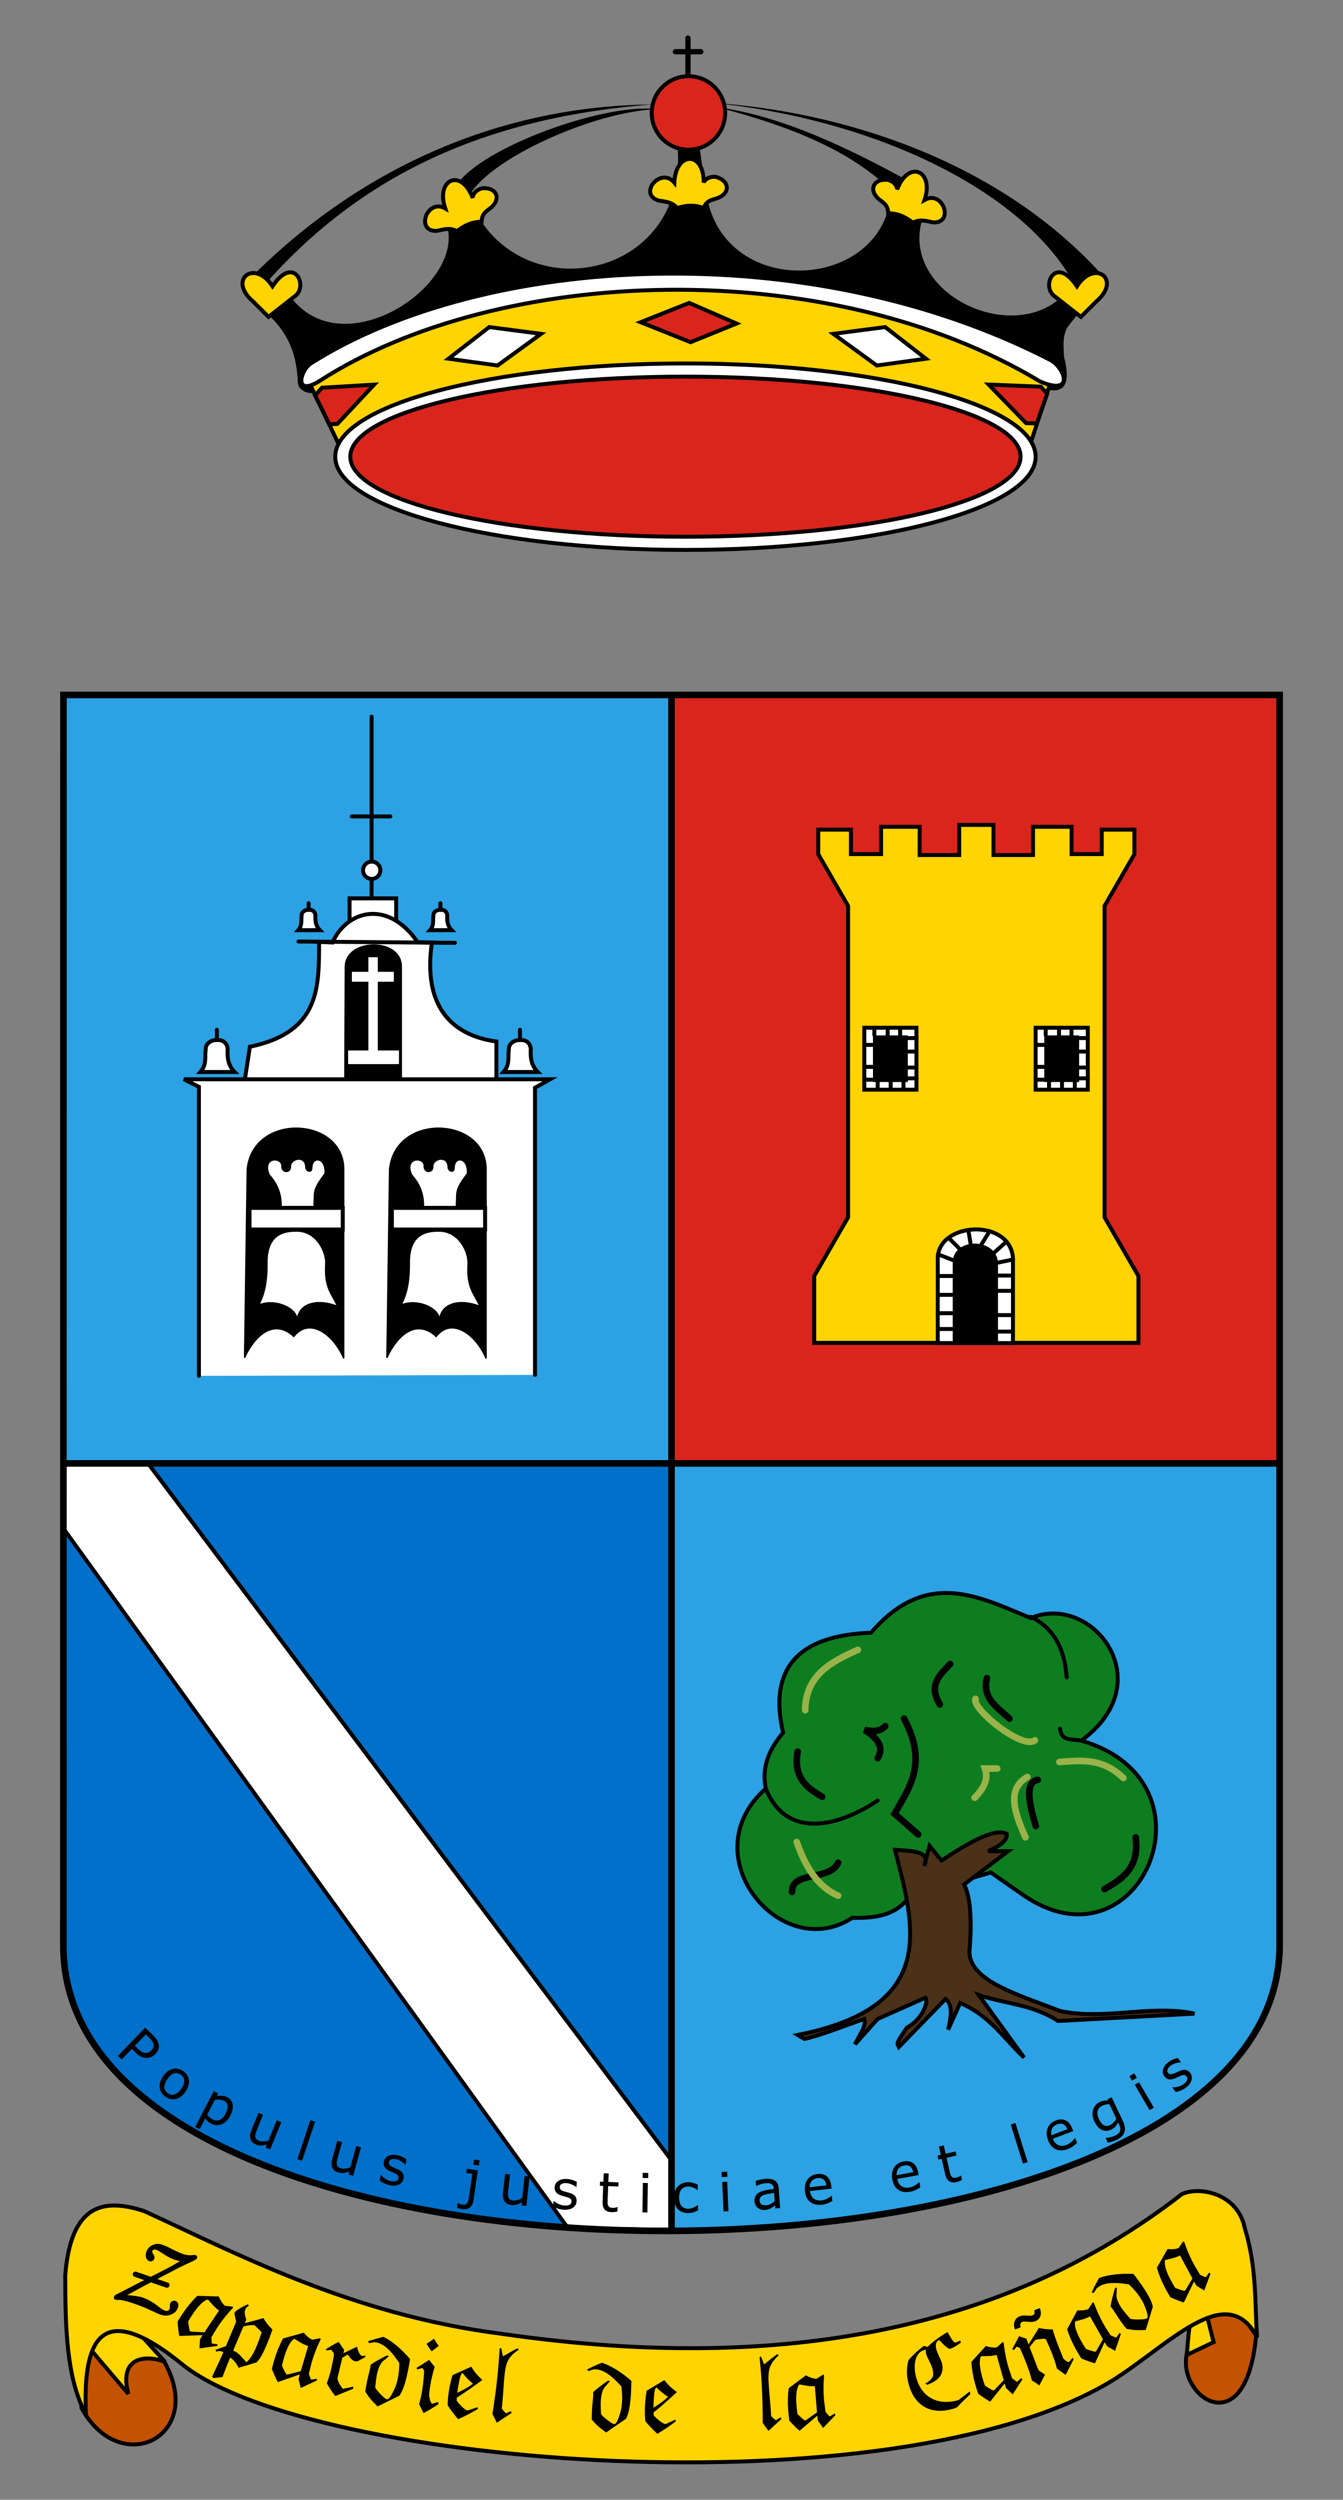
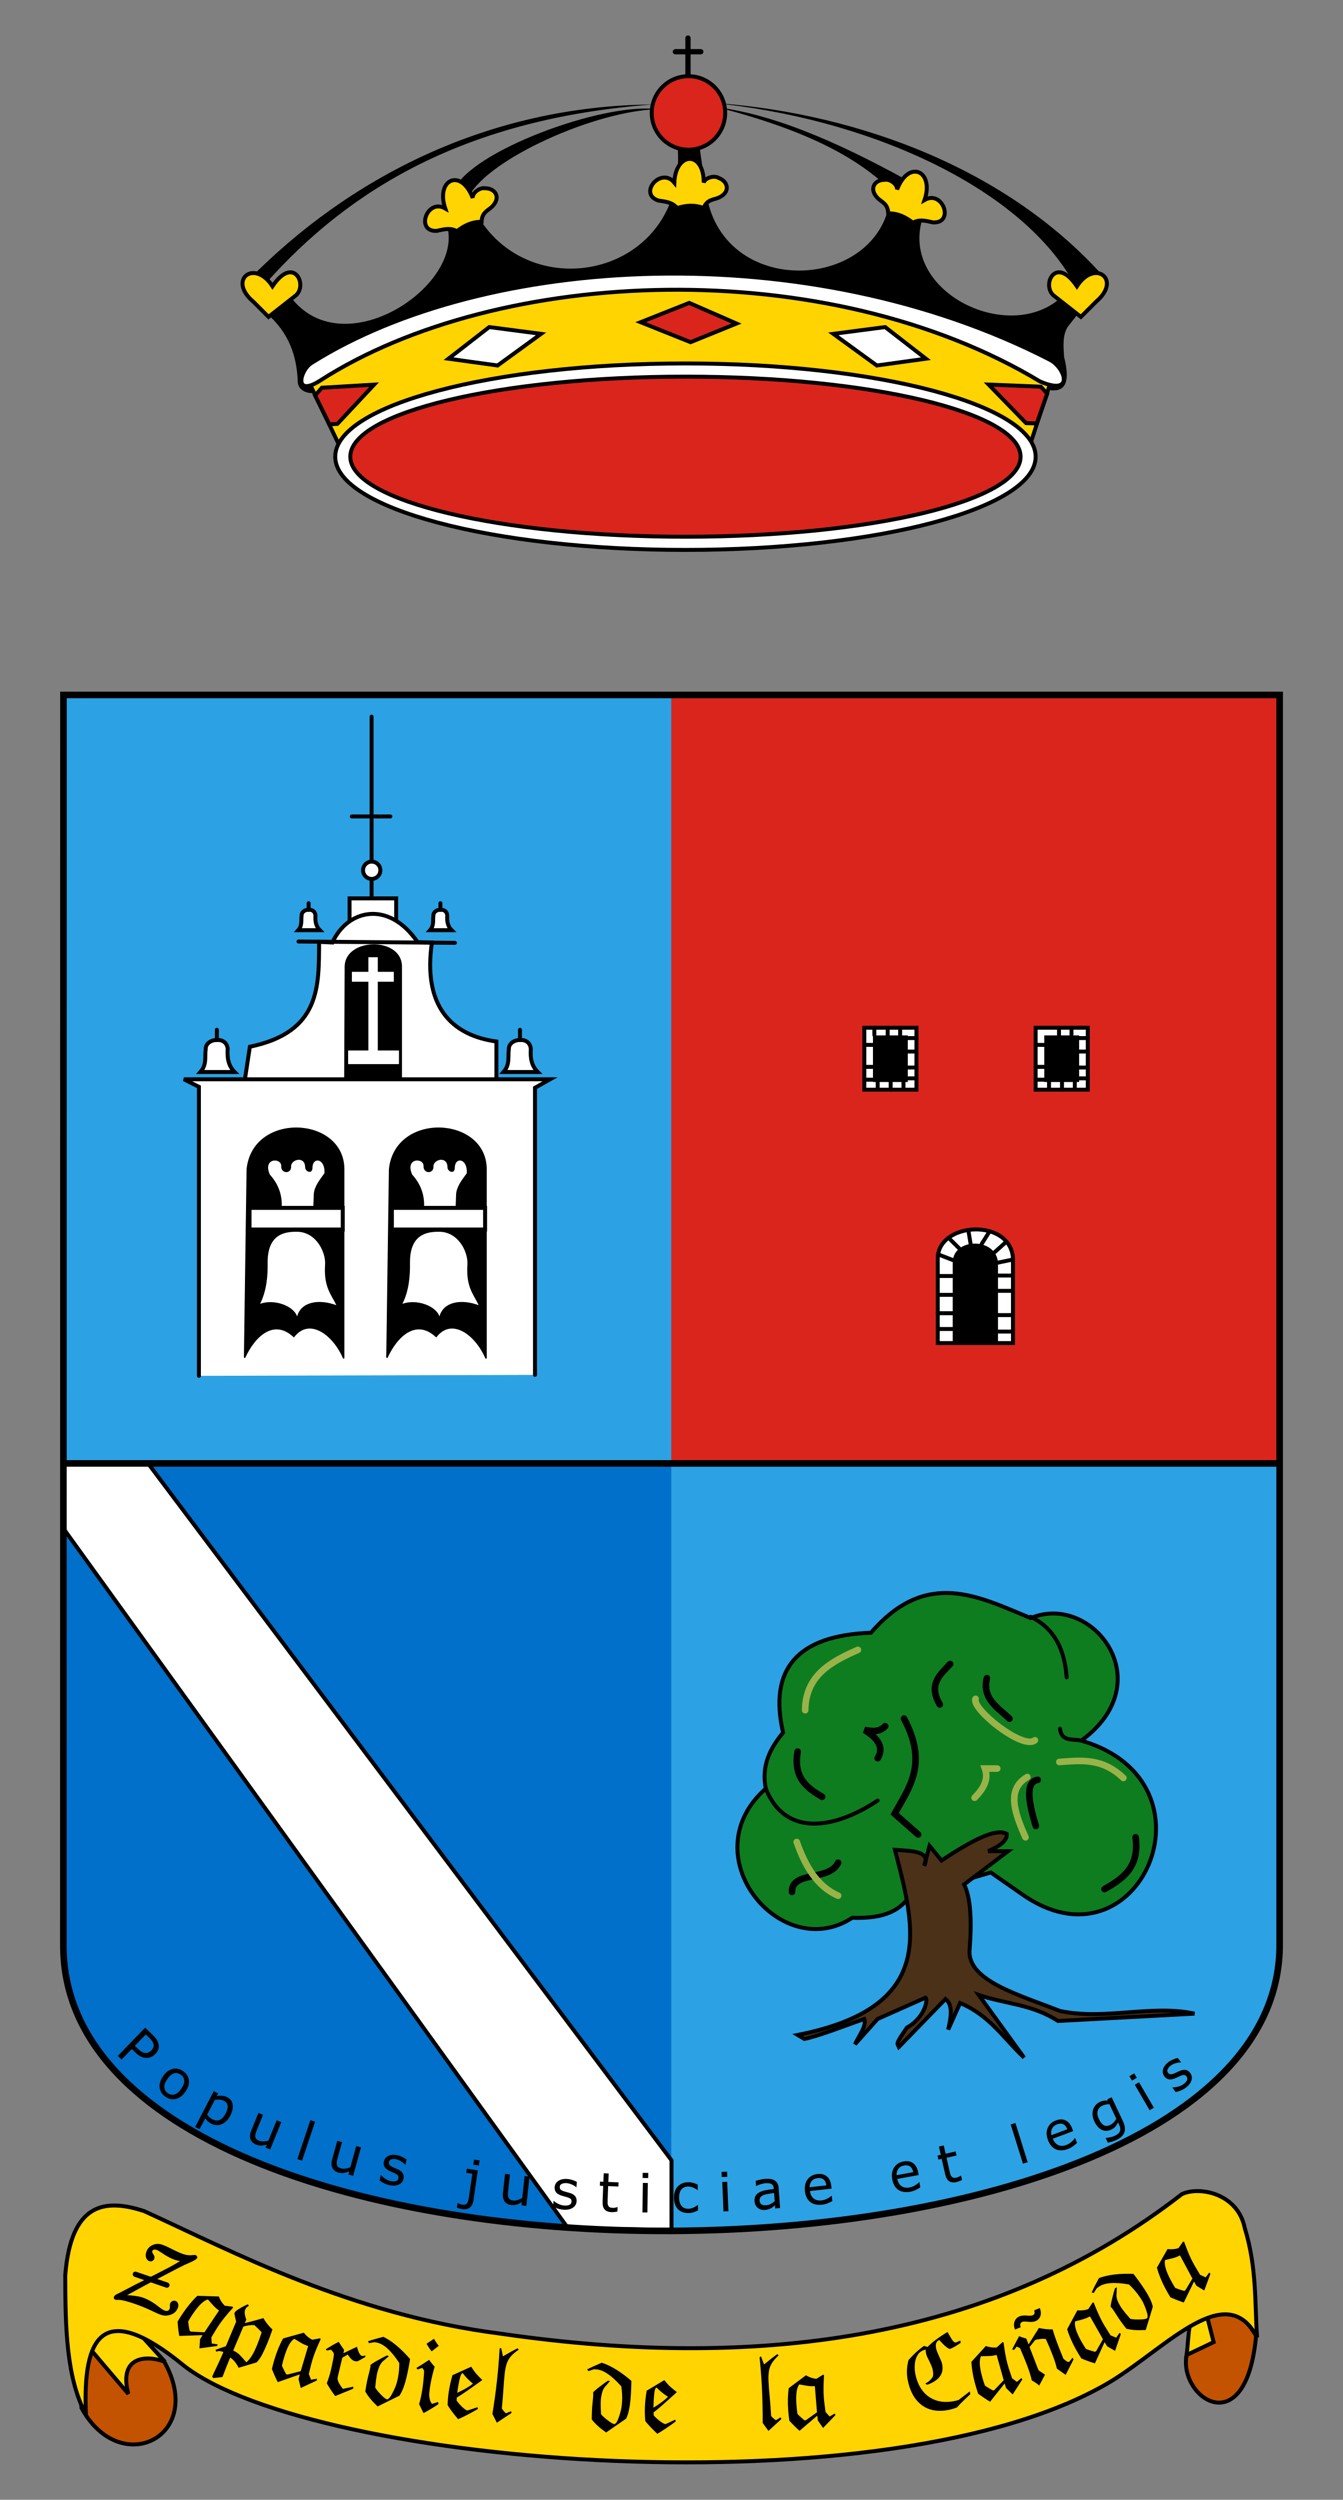
<svg xmlns="http://www.w3.org/2000/svg" xmlns:ns1="http://sodipodi.sourceforge.net/DTD/sodipodi-0.dtd" xmlns:ns2="http://www.inkscape.org/namespaces/inkscape" width="1019" height="1896" id="svg1901" ns1:version="0.32" ns2:version="0.46" ns1:docname="Coat_of_arms_of_Zapardiel_de_la_Cañada.svg" ns1:docbase="/home/tsoots/ohj/translations/po" version="1.0" ns2:output_extension="org.inkscape.output.svg.inkscape">
  <rect width="100%" height="100%" fill="#808080" stroke="none" />
  <defs id="defs1903">
    <ns2:perspective ns1:type="inkscape:persp3d" ns2:vp_x="0 : 526.18109 : 1" ns2:vp_y="0 : 1000 : 0" ns2:vp_z="744.09448 : 526.18109 : 1" ns2:persp3d-origin="372.04724 : 350.78739 : 1" id="perspective7" />
    <ns2:perspective id="perspective2692" ns2:persp3d-origin="509.5 : 632 : 1" ns2:vp_z="1019 : 948 : 1" ns2:vp_y="0 : 1000 : 0" ns2:vp_x="0 : 948 : 1" ns1:type="inkscape:persp3d" />
    <ns2:perspective id="perspective2992" ns2:persp3d-origin="400 : 177.77667 : 1" ns2:vp_z="800 : 266.66501 : 1" ns2:vp_y="0 : 1000 : 0" ns2:vp_x="0 : 266.66501 : 1" ns1:type="inkscape:persp3d" />
  </defs>
  <ns1:namedview id="base" pagecolor="#ffffff" bordercolor="#666666" borderopacity="1.0" ns2:pageopacity="0.0" ns2:pageshadow="2" ns2:zoom="0.24748737" ns2:cx="1034.137" ns2:cy="958.15426" ns2:document-units="px" ns2:current-layer="layer1" gridtolerance="10000" ns2:window-width="1022" ns2:window-height="718" ns2:window-x="0" ns2:window-y="0" showgrid="false" />
  <g ns2:label="Taso 1" ns2:groupmode="layer" id="layer1" style="opacity:1" transform="translate(1.076,100.186)">
    <g id="g2999" transform="translate(45.567,26.88)">
      <path id="path3554" style="fill:#c35300;fill-opacity:1;stroke:#000000;stroke-width:3;stroke-linecap:round;stroke-linejoin:miter;stroke-miterlimit:4;stroke-dasharray:none;stroke-opacity:1" d="M 77.801,1663.86 C 110.172,1720.999 44.512,1753.41 15.171,1699.216 L 11.131,1618.403 L 73.76,1629.515 L 62.649,1647.698 L 77.801,1663.86 z" />
      <path id="path3556" style="fill:#c35300;fill-opacity:1;stroke:#000000;stroke-width:3;stroke-linecap:round;stroke-linejoin:miter;stroke-miterlimit:4;stroke-dasharray:none;stroke-opacity:1" d="M 906.43,1644.314 C 899.045,1726.477 848.212,1691.966 853.573,1660.028 L 881.43,1607.885 L 906.43,1644.314 z" />
      <path id="path3552" style="fill:#ffd700;fill-opacity:1;stroke:#000000;stroke-width:3;stroke-linecap:round;stroke-linejoin:miter;stroke-miterlimit:4;stroke-dasharray:none;stroke-opacity:1" d="M 50.716,1688.599 C 43.188,1660.088 64.181,1658.861 78.573,1664.314 L 43.573,1625.742 L 18.573,1650.742 L 50.716,1688.599 z" />
      <path id="path3558" style="fill:#ffd700;fill-opacity:1;stroke:#000000;stroke-width:3;stroke-linecap:round;stroke-linejoin:miter;stroke-miterlimit:4;stroke-dasharray:none;stroke-opacity:1" d="M 853.66,1659.148 L 874.201,1649.357 L 866.134,1617.632 C 853.893,1627.87 855.736,1645.176 853.66,1659.148 z" />
      <path id="path3550" style="fill:#ffd400;fill-opacity:1;stroke:#000000;stroke-width:3;stroke-linecap:round;stroke-linejoin:miter;stroke-miterlimit:4;stroke-dasharray:none;stroke-opacity:1" d="M 850.002,1537.171 C 862.956,1530.882 892.542,1536.246 897.823,1562.885 C 907.065,1592.982 905.34,1619.364 907.145,1645.742 C 884.254,1601.59 840.082,1651.85 797.145,1678.599 C 631.662,1779.07 191.904,1744.196 92.859,1667.171 C 31.072,1616.391 15.903,1645.136 18.573,1704.314 C 3.579,1676.392 2.925,1637.717 2.859,1598.599 C 7.208,1544.401 32.032,1539.923 62.859,1550.028 C 130.217,1580.83 219.351,1628.388 332.859,1642.885 C 535.852,1672.473 711.731,1644.643 850.002,1537.171 z" />
      <rect id="rect3548" style="fill:#2ca2e4;fill-opacity:1;stroke:none;stroke-width:5;stroke-linecap:round;stroke-linejoin:miter;stroke-miterlimit:4;stroke-dasharray:none;stroke-opacity:1" y="400.16" x="2.669" height="581.848" width="461.64" />
      <path id="path3542" style="fill:#ffffff;fill-opacity:1;stroke:#000000;stroke-width:3;stroke-linecap:round;stroke-linejoin:miter;stroke-miterlimit:4;stroke-dasharray:none;stroke-opacity:1" d="M 235.287,555.742 L 235.287,416.457" />
      <path id="path3544" style="fill:#ffffff;fill-opacity:1;stroke:#000000;stroke-width:3;stroke-linecap:round;stroke-linejoin:miter;stroke-miterlimit:4;stroke-dasharray:none;stroke-opacity:1" d="M 220.287,492.171 L 249.573,492.171" />
      <rect id="rect3532" style="fill:#ffffff;fill-opacity:1;stroke:#000000;stroke-width:3;stroke-linecap:round;stroke-linejoin:miter;stroke-miterlimit:4;stroke-dasharray:none;stroke-opacity:1" y="554.314" x="218.591" height="21.429" width="35.357" />
      <path id="path3520" style="fill:#ffffff;fill-opacity:1;stroke:#000000;stroke-width:3;stroke-linecap:round;stroke-linejoin:miter;stroke-miterlimit:4;stroke-dasharray:none;stroke-opacity:1" d="M 330.002,691.814 L 330.002,662.885 C 295.339,658.139 274.106,635.491 281.073,587.773 L 270.235,587.543 C 247.944,554.994 216.684,563.063 205.585,587.795 L 195.484,587.29 C 195.221,620.705 196.919,655.691 142.956,666.84 L 137.4,703.205 L 330.002,691.814 z" />
      <path id="path3530" style="fill:#000000;fill-opacity:1;stroke:#000000;stroke-width:1;stroke-linecap:round;stroke-linejoin:miter;stroke-miterlimit:4;stroke-dasharray:none;stroke-opacity:1" d="M 215.002,691.457 L 257.859,691.457 L 257.859,605.742 C 257.539,584.013 216.037,584.622 215.359,605.742 L 215.002,691.457 z" />
      <path id="path3522" style="fill:none;fill-opacity:1;stroke:#000000;stroke-width:3;stroke-linecap:round;stroke-linejoin:miter;stroke-miterlimit:4;stroke-dasharray:none;stroke-opacity:1" d="M 179.826,587.038 L 298.519,588.048" />
      <path id="path3510" style="fill:#ffffff;fill-opacity:1;stroke:#000000;stroke-width:3;stroke-linecap:round;stroke-linejoin:miter;stroke-miterlimit:4;stroke-dasharray:none;stroke-opacity:1" d="M 104.287,916.457 L 104.287,697.257 L 92.859,691.543 L 370.716,691.543 L 359.287,697.972 L 359.287,915.742" />
      <path id="path3500" style="fill:#000000;fill-opacity:1;stroke:#000000;stroke-width:1;stroke-linecap:round;stroke-linejoin:miter;stroke-miterlimit:4;stroke-dasharray:none;stroke-opacity:1" d="M 138.915,902.71 L 140.935,759.774 C 145.359,716.52 214.124,719.938 214.172,759.774 L 214.172,903.216 C 206.278,884.707 188.066,871.63 176.309,886.614 C 161.383,872.796 146.833,885.405 138.915,902.71 z" />
      <path id="path3508" style="fill:#000000;fill-opacity:1;stroke:#000000;stroke-width:1;stroke-linecap:round;stroke-linejoin:miter;stroke-miterlimit:4;stroke-dasharray:none;stroke-opacity:1" d="M 246.915,902.71 L 248.935,759.774 C 253.359,716.52 322.124,719.938 322.171,759.774 L 322.171,903.216 C 314.278,884.707 296.066,871.63 284.309,886.614 C 269.383,872.796 254.833,885.405 246.915,902.71 z" />
      <path id="path3476" style="fill:#2ca2e4;fill-opacity:1;stroke:none;stroke-width:3;stroke-linecap:round;stroke-linejoin:miter;stroke-miterlimit:4;stroke-dasharray:none;stroke-opacity:1" d="M 921.911,982.26 L 461.029,982.26 L 461.029,1565.37 C 597.655,1568.213 917.736,1526.499 922.669,1350.713 L 921.911,982.26 z" />
      <path id="path3474" style="fill:#0170ca;fill-opacity:1;stroke:none;stroke-width:3;stroke-linecap:round;stroke-linejoin:miter;stroke-miterlimit:4;stroke-dasharray:none;stroke-opacity:1" d="M 1.787,982.26 L 462.669,982.26 L 462.669,1565.37 C 326.043,1568.213 5.962,1526.499 1.029,1350.713 L 1.787,982.26 z" />
      <path id="path3472" style="fill:#ffffff;fill-opacity:1;stroke:#000000;stroke-width:3;stroke-linecap:round;stroke-linejoin:miter;stroke-miterlimit:4;stroke-dasharray:none;stroke-opacity:1" d="M 65.716,982.885 L 462.859,1511.457 L 462.859,1564.314 L 384.287,1562.885 L 1.43,1032.171 L 1.43,983.599 L 65.716,982.885 z" />
      <rect id="rect3457" style="fill:#da251d;fill-opacity:1;stroke:none;stroke-width:5;stroke-linecap:round;stroke-linejoin:miter;stroke-miterlimit:4;stroke-dasharray:none;stroke-opacity:1" y="400.16" x="462.669" height="581.848" width="461.64" />
-       <path id="path3269" style="fill:#ffd400;fill-opacity:1;stroke:#000000;stroke-width:3;stroke-linecap:round;stroke-linejoin:miter;stroke-miterlimit:4;stroke-dasharray:none;stroke-opacity:1" d="M 817.145,891.457 L 571.145,891.457 L 571.145,840.742 L 596.845,796.228 L 596.845,560.028 L 574.206,520.816 L 574.206,502.171 L 599.002,502.171 L 599.002,520.742 L 621.859,520.742 L 621.859,500.028 L 651.145,500.028 L 651.145,521.457 L 681.145,521.457 L 681.145,498.599 L 707.145,498.599 L 707.145,521.457 L 737.145,521.457 L 737.145,500.028 L 766.43,500.028 L 766.43,520.742 L 789.287,520.742 L 789.287,502.171 L 814.083,502.171 L 814.083,520.816 L 791.444,560.028 L 791.444,796.228 L 817.145,840.742 L 817.145,891.457 z" />
      <path id="path3419" style="fill:#ffffff;fill-opacity:1;stroke:#000000;stroke-width:3;stroke-linecap:round;stroke-linejoin:miter;stroke-miterlimit:4;stroke-dasharray:none;stroke-opacity:1" d="M 664.871,891.599 L 664.871,827.257 C 665.244,799.568 720.024,796.678 721.944,827.257 L 721.944,891.599 L 664.871,891.599 z" />
      <rect id="rect3359" style="fill:#ffffff;fill-opacity:1;stroke:#000000;stroke-width:3;stroke-linecap:round;stroke-linejoin:miter;stroke-miterlimit:4;stroke-dasharray:none;stroke-opacity:1" y="652.434" x="739.15" height="46.974" width="39.561" />
      <path id="path3299" style="fill:#000000;fill-opacity:1;stroke:none;stroke-width:1;stroke-linecap:round;stroke-linejoin:miter;stroke-miterlimit:4;stroke-dasharray:none;stroke-opacity:1" d="M 763.573,120.742 L 792.145,84.314 C 712.635,-5.641 591.036,-43.126 491.43,-49.258 C 609.979,-38.21 726.297,13.717 767.859,87.171 C 733.386,142.506 631.272,97.641 654.287,35.742 L 650.002,14.314 C 598.125,-14.806 545.941,-39.334 497.859,-45.686 C 570.419,-26.946 605.953,-5.357 629.287,17.171 C 627.145,93.123 502.621,102.647 489.287,20.028 L 482.859,-24.258 L 466.64,-23.544 C 481.406,79.691 358.628,109.245 315.716,36.456 L 309.287,21.456 C 324.89,-6.937 404.592,-42.792 452.145,-44.258 C 410.181,-49.532 309.32,-11.829 297.859,17.171 L 292.145,42.885 C 307.68,89.05 211.365,153.369 172.145,95.742 L 155.002,87.885 C 219.241,15.517 307.801,-37.224 448.573,-47.829 C 323.432,-46.768 218.155,7.772 142.145,85.028 L 155.002,110.028 C 173.046,125.351 178.679,143.538 179.287,162.885 C 180.094,171.712 193.386,173.811 198.573,167.171 L 748.573,168.599 C 760.185,170.772 766.199,165.169 760.716,143.599 C 760.197,135.392 759.466,127.099 763.573,120.742 z" />
      <path id="path3303" style="fill:none;fill-opacity:1;stroke:#000000;stroke-width:4;stroke-linecap:round;stroke-linejoin:miter;stroke-miterlimit:4;stroke-dasharray:none;stroke-opacity:1" d="M 475.359,-41.758 L 475.359,-98.186" />
      <path id="path3293" style="fill:#ffd400;fill-opacity:1;stroke:#000000;stroke-width:3;stroke-linecap:round;stroke-linejoin:miter;stroke-miterlimit:4;stroke-dasharray:none;stroke-opacity:1" d="M 734.287,212.171 L 751.43,160.028 C 625.122,68.261 329.181,55.879 187.145,161.457 L 212.145,213.599 L 734.287,212.171 z" />
      <path id="path3281" style="fill:#ffffff;fill-opacity:1;stroke:#000000;stroke-width:3;stroke-linecap:round;stroke-linejoin:miter;stroke-miterlimit:4;stroke-dasharray:none;stroke-opacity:1" d="M 739.145,219.314 C 739.145,258.368 620.18,290.028 473.43,290.028 C 326.68,290.028 207.716,258.368 207.716,219.314 C 207.716,180.259 326.68,148.599 473.43,148.599 C 620.18,148.599 739.145,180.259 739.145,219.314 z" />
      <path id="path3279" style="fill:#da251d;fill-opacity:1;stroke:#000000;stroke-width:3;stroke-linecap:round;stroke-linejoin:miter;stroke-miterlimit:4;stroke-dasharray:none;stroke-opacity:1" d="M 727.716,219.314 C 727.716,252.845 613.868,280.028 473.43,280.028 C 332.992,280.028 219.145,252.845 219.145,219.314 C 219.145,185.782 332.992,158.599 473.43,158.599 C 613.868,158.599 727.716,185.782 727.716,219.314 z" />
      <path id="path3283" style="fill:#da251d;fill-opacity:1;stroke:#000000;stroke-width:3;stroke-linecap:round;stroke-linejoin:miter;stroke-miterlimit:4;stroke-dasharray:none;stroke-opacity:1" d="M 439.436,117.317 L 477.316,132.469 L 512.167,118.327 L 476.306,102.67 L 439.436,117.317 z" />
      <path id="path3285" style="fill:#ffffff;fill-opacity:1;stroke:#000000;stroke-width:3;stroke-linecap:round;stroke-linejoin:miter;stroke-miterlimit:4;stroke-dasharray:none;stroke-opacity:1" d="M 585.632,126.151 L 618.631,150.144 L 655.887,144.996 L 624.971,121.01 L 585.632,126.151 z" />
      <path id="path3287" style="fill:#ffffff;fill-opacity:1;stroke:#000000;stroke-width:3;stroke-linecap:round;stroke-linejoin:miter;stroke-miterlimit:4;stroke-dasharray:none;stroke-opacity:1" d="M 363.887,126.151 L 330.889,150.144 L 293.632,144.996 L 324.548,121.01 L 363.887,126.151 z" />
      <path id="path3289" style="fill:#da251d;fill-opacity:1;stroke:#000000;stroke-width:3;stroke-linecap:round;stroke-linejoin:miter;stroke-miterlimit:4;stroke-dasharray:none;stroke-opacity:1" d="M 237.233,164.654 L 209.346,194.434 L 203.301,194.75 L 192.459,172.895 L 197.63,167.016 L 237.233,164.654 z" />
      <path id="path3291" style="fill:#da251d;fill-opacity:1;stroke:#000000;stroke-width:3;stroke-linecap:round;stroke-linejoin:miter;stroke-miterlimit:4;stroke-dasharray:none;stroke-opacity:1" d="M 703.457,164.61 L 731.902,193.857 L 739.971,194.126 L 747.925,171.506 L 743.097,166.222 L 703.457,164.61 z" />
      <path id="path3295" style="fill:#ffffff;fill-opacity:1;stroke:#000000;stroke-width:3;stroke-linecap:round;stroke-linejoin:miter;stroke-miterlimit:4;stroke-dasharray:none;stroke-opacity:1" d="M 742.481,162.269 C 769.599,173.85 761.097,151.001 749.552,145.601 C 566.283,51.49 321.313,65.478 189.928,148.126 C 181.164,153.104 175.596,174.603 195.989,161.764 C 331.998,74.148 581.234,65.135 742.481,162.269 z" />
      <path id="path3297" style="fill:#da251d;fill-opacity:1;stroke:#000000;stroke-width:3;stroke-linecap:round;stroke-linejoin:miter;stroke-miterlimit:4;stroke-dasharray:none;stroke-opacity:1" d="M 503.573,-41.401 C 503.58,-26.011 491.106,-13.531 475.716,-13.531 C 460.326,-13.531 447.852,-26.011 447.859,-41.401 C 447.852,-56.791 460.326,-69.271 475.716,-69.271 C 491.106,-69.271 503.58,-56.791 503.573,-41.401 L 503.573,-41.401 z" />
      <path id="path3301" style="fill:#ffd400;fill-opacity:1;stroke:#000000;stroke-width:3;stroke-linecap:round;stroke-linejoin:miter;stroke-miterlimit:4;stroke-dasharray:none;stroke-opacity:1" d="M 467.145,30.742 C 473.811,28.646 480.478,28.09 487.145,30.742 C 489.943,24.078 494.533,24.583 498.573,22.885 C 508.002,18.671 505.707,10.407 498.573,7.885 C 495.597,5.908 488.508,7.468 487.318,11.457 C 487.32,-13.205 465.917,-11.896 465.002,11.457 C 454.913,-0.911 437.26,19.893 452.859,25.028 C 459.503,25.989 463.54,26.522 467.145,30.742 z" />
      <path id="path3305" style="fill:none;fill-opacity:1;stroke:#000000;stroke-width:4;stroke-linecap:round;stroke-linejoin:miter;stroke-miterlimit:4;stroke-dasharray:none;stroke-opacity:1" d="M 465.803,-87.829 L 485.088,-87.829" />
      <path id="path3307" style="fill:#ffd400;fill-opacity:1;stroke:#000000;stroke-width:3;stroke-linecap:round;stroke-linejoin:miter;stroke-miterlimit:4;stroke-dasharray:none;stroke-opacity:1" d="M 300.07,48.298 C 305.552,43.963 311.583,41.067 318.757,41.169 C 318.996,33.946 323.465,32.781 326.634,29.755 C 333.942,22.456 328.852,15.553 321.288,15.74 C 317.802,14.953 311.735,18.938 312.045,23.088 C 303.257,0.045 283.726,8.898 291.194,31.043 C 277.359,23.083 268.281,48.813 284.686,48.051 C 291.237,46.58 295.199,45.639 300.07,48.298 z" />
      <path id="path3309" style="fill:#ffd400;fill-opacity:1;stroke:#000000;stroke-width:3;stroke-linecap:round;stroke-linejoin:miter;stroke-miterlimit:4;stroke-dasharray:none;stroke-opacity:1" d="M 645.995,41.869 C 640.513,37.535 634.482,34.639 627.308,34.741 C 627.069,27.517 622.6,26.353 619.431,23.326 C 612.123,16.028 617.213,9.125 624.777,9.311 C 628.263,8.525 634.33,12.509 634.02,16.66 C 642.808,-6.383 662.339,2.469 654.871,24.614 C 668.706,16.655 677.784,42.384 661.379,41.622 C 654.828,40.152 650.866,39.211 645.995,41.869 z" />
      <path id="path3311" style="fill:#ffd400;fill-opacity:1;stroke:#000000;stroke-width:3;stroke-linecap:round;stroke-linejoin:miter;stroke-miterlimit:4;stroke-dasharray:none;stroke-opacity:1" d="M 157.078,113.276 L 177.028,97.619 C 187.623,90.277 176.647,65.558 160.108,90.043 C 146.569,69.133 125.715,84.905 145.461,101.659 L 157.078,113.276 z" />
      <path id="path3313" style="fill:#ffd400;fill-opacity:1;stroke:#000000;stroke-width:3;stroke-linecap:round;stroke-linejoin:miter;stroke-miterlimit:4;stroke-dasharray:none;stroke-opacity:1" d="M 773.486,113.276 L 753.535,97.619 C 742.941,90.277 753.916,65.558 770.455,90.043 C 783.994,69.133 804.848,84.905 785.102,101.659 L 773.486,113.276 z" />
      <path id="path3317" style="fill:#0e7d20;fill-opacity:1;stroke:#000000;stroke-width:3;stroke-linecap:round;stroke-linejoin:miter;stroke-miterlimit:4;stroke-dasharray:none;stroke-opacity:1" d="M 643.486,1311.317 C 636.556,1321.018 625.686,1328.468 600.05,1327.48 C 546.254,1362.971 477.148,1280.152 534.39,1229.495 C 530.938,1212.221 537.588,1198.988 547.522,1187.068 C 536.532,1139.229 557.841,1113.354 614.192,1111.307 C 656.405,1062.435 695.805,1083.874 735.41,1100.195 C 781.896,1080.563 835.001,1148.473 773.796,1193.129 C 882.158,1224.472 817.309,1372.777 728.339,1309.297 L 705.106,1293.134 L 643.486,1311.317 z" />
      <path id="path3319" style="fill:none;fill-opacity:1;stroke:#000000;stroke-width:3;stroke-linecap:round;stroke-linejoin:miter;stroke-miterlimit:4;stroke-dasharray:none;stroke-opacity:1" d="M 534.39,1229.495 C 550.154,1268.789 590.154,1258.081 619.243,1238.586" />
      <path id="path3321" style="fill:none;fill-opacity:1;stroke:#000000;stroke-width:3;stroke-linecap:round;stroke-linejoin:miter;stroke-miterlimit:4;stroke-dasharray:none;stroke-opacity:1" d="M 773.796,1193.129 C 767.507,1191.601 758.686,1194.293 757.634,1184.038" />
      <path id="path3323" style="fill:none;fill-opacity:1;stroke:#000000;stroke-width:3;stroke-linecap:round;stroke-linejoin:miter;stroke-miterlimit:4;stroke-dasharray:none;stroke-opacity:1" d="M 735.41,1099.185 C 750.599,1106.579 760.94,1120.275 762.684,1145.147" />
      <path id="path3325" style="fill:none;fill-opacity:1;stroke:#000000;stroke-width:5;stroke-linecap:round;stroke-linejoin:miter;stroke-miterlimit:4;stroke-dasharray:none;stroke-opacity:1" d="M 619.287,1206.457 C 624.295,1198.271 619.488,1191.312 609.287,1185.028 C 615.258,1186.272 620.916,1186.58 625.002,1182.171" />
      <path id="path3327" style="fill:none;fill-opacity:1;stroke:#000000;stroke-width:5;stroke-linecap:round;stroke-linejoin:miter;stroke-miterlimit:4;stroke-dasharray:none;stroke-opacity:1" d="M 702.145,1145.742 C 698.381,1161.396 710.417,1168.022 719.287,1176.457" />
      <path id="path3329" style="fill:none;fill-opacity:1;stroke:#000000;stroke-width:5;stroke-linecap:round;stroke-linejoin:miter;stroke-miterlimit:4;stroke-dasharray:none;stroke-opacity:1" d="M 740.716,1222.885 C 731.292,1224.485 733.583,1239.265 739.287,1257.885" />
      <path id="path3331" style="fill:none;fill-opacity:1;stroke:#000000;stroke-width:5;stroke-linecap:round;stroke-linejoin:miter;stroke-miterlimit:4;stroke-dasharray:none;stroke-opacity:1" d="M 589.287,1285.742 C 582.688,1299.943 553.995,1291.667 554.287,1307.885" />
      <path id="path3333" style="fill:none;fill-opacity:1;stroke:#000000;stroke-width:5;stroke-linecap:round;stroke-linejoin:miter;stroke-miterlimit:4;stroke-dasharray:none;stroke-opacity:1" d="M 674.287,1135.028 C 666.808,1143.106 657.388,1150.321 666.43,1165.742" />
      <path id="path3335" style="fill:none;fill-opacity:1;stroke:#000000;stroke-width:5;stroke-linecap:round;stroke-linejoin:miter;stroke-miterlimit:4;stroke-dasharray:none;stroke-opacity:1" d="M 639.287,1176.457 C 657.731,1210.917 643.027,1228.803 632.145,1248.599 L 650.002,1264.314" />
      <path id="path3337" style="fill:none;fill-opacity:1;stroke:#000000;stroke-width:5;stroke-linecap:round;stroke-linejoin:miter;stroke-miterlimit:4;stroke-dasharray:none;stroke-opacity:1" d="M 558.573,1201.457 C 555.121,1221.322 565.632,1228.97 577.145,1235.742" />
      <path id="path3339" style="fill:none;fill-opacity:1;stroke:#000000;stroke-width:5;stroke-linecap:round;stroke-linejoin:miter;stroke-miterlimit:4;stroke-dasharray:none;stroke-opacity:1" d="M 815.002,1266.457 C 818.081,1289.273 805.158,1297.865 791.43,1305.742" />
      <path id="path3341" style="fill:none;fill-opacity:1;stroke:#99b34a;stroke-width:5;stroke-linecap:round;stroke-linejoin:miter;stroke-miterlimit:4;stroke-dasharray:none;stroke-opacity:1" d="M 692.859,1236.457 C 699.322,1229.844 703.706,1222.816 700.716,1214.314 L 710.002,1214.314" />
      <path id="path3343" style="fill:none;fill-opacity:1;stroke:#99b34a;stroke-width:5;stroke-linecap:round;stroke-linejoin:miter;stroke-miterlimit:4;stroke-dasharray:none;stroke-opacity:1" d="M 732.859,1220.742 C 716.793,1229.984 723.156,1247.853 731.43,1266.457" />
      <path id="path3345" style="fill:none;fill-opacity:1;stroke:#99b34a;stroke-width:5;stroke-linecap:round;stroke-linejoin:miter;stroke-miterlimit:4;stroke-dasharray:none;stroke-opacity:1" d="M 557.859,1270.028 C 564.357,1288.373 573.317,1303.764 589.287,1310.742" />
      <path id="path3347" style="fill:none;fill-opacity:1;stroke:#99b34a;stroke-width:5;stroke-linecap:round;stroke-linejoin:miter;stroke-miterlimit:4;stroke-dasharray:none;stroke-opacity:1" d="M 564.287,1170.028 C 564.547,1144.093 583.398,1133.369 604.287,1124.314" />
      <path id="path3349" style="fill:none;fill-opacity:1;stroke:#99b34a;stroke-width:5;stroke-linecap:round;stroke-linejoin:miter;stroke-miterlimit:4;stroke-dasharray:none;stroke-opacity:1" d="M 738.573,1192.885 C 729.292,1200.374 690.261,1168.908 693.573,1161.457" />
      <path id="path3351" style="fill:none;fill-opacity:1;stroke:#99b34a;stroke-width:5;stroke-linecap:round;stroke-linejoin:miter;stroke-miterlimit:4;stroke-dasharray:none;stroke-opacity:1" d="M 757.145,1209.314 C 773.335,1208.241 789.526,1205.927 805.716,1221.457" />
      <path id="path3315" style="fill:#4b3118;fill-opacity:1;stroke:#000000;stroke-width:3;stroke-linecap:round;stroke-linejoin:miter;stroke-miterlimit:4;stroke-dasharray:none;stroke-opacity:1" d="M 558.634,1416.373 C 665.351,1395.182 647.681,1335.204 632.375,1275.962 C 645.293,1276.854 659.904,1276.778 654.598,1288.084 L 658.639,1272.931 L 667.73,1284.043 C 688.798,1270.201 708.135,1259.053 717.227,1263.84 C 717.8,1268.973 711.909,1273.182 703.085,1276.972 L 718.238,1276.972 L 684.903,1302.226 C 689.617,1311.654 690.964,1328.49 688.943,1352.733 C 688.333,1375.408 726.098,1385.802 757.634,1398.19 C 791.642,1405.424 827.166,1393.087 859.659,1400.21 L 756.118,1405.766 C 735.915,1392.793 716.217,1392.983 696.014,1386.068 L 730.359,1433.546 C 715.069,1419.159 704.414,1401.682 681.872,1392.129 L 672.781,1412.332 C 675.047,1402.628 676.457,1393.495 670.76,1389.099 L 635.405,1425.464 C 634.149,1422.68 632.375,1423.948 641.466,1410.817 C 654.023,1404.083 657.892,1390.277 655.608,1388.089 L 619.243,1404.251 L 602.07,1423.444 C 605.011,1416.9 611.035,1409.586 609.141,1404.251 C 593.808,1409.483 576.628,1416.561 563.684,1419.403 L 558.634,1416.373 z" />
      <rect id="rect3357" style="fill:#000000;fill-opacity:1;stroke:none;stroke-width:3;stroke-linecap:round;stroke-linejoin:miter;stroke-miterlimit:4;stroke-dasharray:none;stroke-opacity:1" y="658.242" x="745.716" height="35.357" width="26.429" />
      <path id="path3361" style="fill:none;fill-opacity:1;stroke:#000000;stroke-width:3;stroke-linecap:round;stroke-linejoin:miter;stroke-miterlimit:4;stroke-dasharray:none;stroke-opacity:1" d="M 739.451,682.118 L 745.385,682.118" />
      <path id="path3363" style="fill:none;fill-opacity:1;stroke:#000000;stroke-width:3;stroke-linecap:round;stroke-linejoin:miter;stroke-miterlimit:4;stroke-dasharray:none;stroke-opacity:1" d="M 772.281,670.502 L 778.594,670.502" />
      <path id="path3365" style="fill:none;fill-opacity:1;stroke:#000000;stroke-width:3;stroke-linecap:round;stroke-linejoin:miter;stroke-miterlimit:4;stroke-dasharray:none;stroke-opacity:1" d="M 766.346,657.875 L 766.346,652.571" />
      <path id="path3367" style="fill:none;fill-opacity:1;stroke:#000000;stroke-width:3;stroke-linecap:round;stroke-linejoin:miter;stroke-miterlimit:4;stroke-dasharray:none;stroke-opacity:1" d="M 759.149,693.735 L 759.149,699.417" />
      <path id="path3369" style="fill:none;fill-opacity:1;stroke:#000000;stroke-width:3;stroke-linecap:round;stroke-linejoin:miter;stroke-miterlimit:4;stroke-dasharray:none;stroke-opacity:1" d="M 745.638,665.451 L 739.451,665.451" />
      <path id="path3371" style="fill:none;fill-opacity:1;stroke:#000000;stroke-width:3;stroke-linecap:round;stroke-linejoin:miter;stroke-miterlimit:4;stroke-dasharray:none;stroke-opacity:1" d="M 756.876,652.571 L 756.876,658.127" />
      <path id="path3373" style="fill:none;fill-opacity:1;stroke:#000000;stroke-width:3;stroke-linecap:round;stroke-linejoin:miter;stroke-miterlimit:4;stroke-dasharray:none;stroke-opacity:1" d="M 772.155,682.623 L 778.594,682.623" />
      <path id="path3375" style="fill:none;fill-opacity:1;stroke:#000000;stroke-width:3;stroke-linecap:round;stroke-linejoin:miter;stroke-miterlimit:4;stroke-dasharray:none;stroke-opacity:1" d="M 749.3,693.861 L 749.3,699.165" />
-       <path id="path3377" style="fill:none;fill-opacity:1;stroke:#000000;stroke-width:3;stroke-linecap:round;stroke-linejoin:miter;stroke-miterlimit:4;stroke-dasharray:none;stroke-opacity:1" d="M 746.774,658.001 L 746.774,652.445" />
      <path id="path3379" style="fill:none;fill-opacity:1;stroke:#000000;stroke-width:3;stroke-linecap:round;stroke-linejoin:miter;stroke-miterlimit:4;stroke-dasharray:none;stroke-opacity:1" d="M 772.155,660.274 L 778.721,660.274" />
      <path id="path3381" style="fill:none;fill-opacity:1;stroke:#000000;stroke-width:3;stroke-linecap:round;stroke-linejoin:miter;stroke-miterlimit:4;stroke-dasharray:none;stroke-opacity:1" d="M 772.407,690.831 L 778.721,690.831" />
      <path id="path3383" style="fill:none;fill-opacity:1;stroke:#000000;stroke-width:3;stroke-linecap:round;stroke-linejoin:miter;stroke-miterlimit:4;stroke-dasharray:none;stroke-opacity:1" d="M 768.872,693.861 L 768.872,699.291" />
      <path id="path3385" style="fill:none;fill-opacity:1;stroke:#000000;stroke-width:3;stroke-linecap:round;stroke-linejoin:miter;stroke-miterlimit:4;stroke-dasharray:none;stroke-opacity:1" d="M 739.198,691.841 L 745.638,691.841" />
      <rect id="rect3387" style="fill:#ffffff;fill-opacity:1;stroke:#000000;stroke-width:3;stroke-linecap:round;stroke-linejoin:miter;stroke-miterlimit:4;stroke-dasharray:none;stroke-opacity:1" y="652.434" x="609.15" height="46.974" width="39.561" />
      <rect id="rect3389" style="fill:#000000;fill-opacity:1;stroke:none;stroke-width:3;stroke-linecap:round;stroke-linejoin:miter;stroke-miterlimit:4;stroke-dasharray:none;stroke-opacity:1" y="658.242" x="615.716" height="35.357" width="26.429" />
      <path id="path3391" style="fill:none;fill-opacity:1;stroke:#000000;stroke-width:3;stroke-linecap:round;stroke-linejoin:miter;stroke-miterlimit:4;stroke-dasharray:none;stroke-opacity:1" d="M 609.451,682.118 L 615.385,682.118" />
      <path id="path3393" style="fill:none;fill-opacity:1;stroke:#000000;stroke-width:3;stroke-linecap:round;stroke-linejoin:miter;stroke-miterlimit:4;stroke-dasharray:none;stroke-opacity:1" d="M 642.281,670.502 L 648.594,670.502" />
      <path id="path3395" style="fill:none;fill-opacity:1;stroke:#000000;stroke-width:3;stroke-linecap:round;stroke-linejoin:miter;stroke-miterlimit:4;stroke-dasharray:none;stroke-opacity:1" d="M 636.346,657.875 L 636.346,652.571" />
      <path id="path3397" style="fill:none;fill-opacity:1;stroke:#000000;stroke-width:3;stroke-linecap:round;stroke-linejoin:miter;stroke-miterlimit:4;stroke-dasharray:none;stroke-opacity:1" d="M 629.149,693.735 L 629.149,699.417" />
      <path id="path3399" style="fill:none;fill-opacity:1;stroke:#000000;stroke-width:3;stroke-linecap:round;stroke-linejoin:miter;stroke-miterlimit:4;stroke-dasharray:none;stroke-opacity:1" d="M 615.638,665.451 L 609.451,665.451" />
      <path id="path3401" style="fill:none;fill-opacity:1;stroke:#000000;stroke-width:3;stroke-linecap:round;stroke-linejoin:miter;stroke-miterlimit:4;stroke-dasharray:none;stroke-opacity:1" d="M 626.876,652.571 L 626.876,658.127" />
      <path id="path3403" style="fill:none;fill-opacity:1;stroke:#000000;stroke-width:3;stroke-linecap:round;stroke-linejoin:miter;stroke-miterlimit:4;stroke-dasharray:none;stroke-opacity:1" d="M 642.155,682.623 L 648.594,682.623" />
      <path id="path3405" style="fill:none;fill-opacity:1;stroke:#000000;stroke-width:3;stroke-linecap:round;stroke-linejoin:miter;stroke-miterlimit:4;stroke-dasharray:none;stroke-opacity:1" d="M 619.3,693.861 L 619.3,699.165" />
      <path id="path3407" style="fill:none;fill-opacity:1;stroke:#000000;stroke-width:3;stroke-linecap:round;stroke-linejoin:miter;stroke-miterlimit:4;stroke-dasharray:none;stroke-opacity:1" d="M 616.774,658.001 L 616.774,652.445" />
      <path id="path3409" style="fill:none;fill-opacity:1;stroke:#000000;stroke-width:3;stroke-linecap:round;stroke-linejoin:miter;stroke-miterlimit:4;stroke-dasharray:none;stroke-opacity:1" d="M 642.155,660.274 L 648.721,660.274" />
      <path id="path3411" style="fill:none;fill-opacity:1;stroke:#000000;stroke-width:3;stroke-linecap:round;stroke-linejoin:miter;stroke-miterlimit:4;stroke-dasharray:none;stroke-opacity:1" d="M 642.407,690.831 L 648.721,690.831" />
      <path id="path3413" style="fill:none;fill-opacity:1;stroke:#000000;stroke-width:3;stroke-linecap:round;stroke-linejoin:miter;stroke-miterlimit:4;stroke-dasharray:none;stroke-opacity:1" d="M 638.872,693.861 L 638.872,699.291" />
      <path id="path3415" style="fill:none;fill-opacity:1;stroke:#000000;stroke-width:3;stroke-linecap:round;stroke-linejoin:miter;stroke-miterlimit:4;stroke-dasharray:none;stroke-opacity:1" d="M 609.198,691.841 L 615.638,691.841" />
      <path id="path3417" style="fill:#000000;fill-opacity:1;stroke:none;stroke-width:3;stroke-linecap:round;stroke-linejoin:miter;stroke-miterlimit:4;stroke-dasharray:none;stroke-opacity:1" d="M 676.235,891.599 L 676.235,830.485 C 676.37,811.413 709.183,811.345 710.58,830.485 L 710.58,891.599 L 676.235,891.599 z" />
      <path id="path3421" style="fill:none;fill-opacity:1;stroke:#000000;stroke-width:3;stroke-linecap:round;stroke-linejoin:miter;stroke-miterlimit:4;stroke-dasharray:none;stroke-opacity:1" d="M 664.787,868.957 L 676.037,868.957" />
      <path id="path3423" style="fill:none;fill-opacity:1;stroke:#000000;stroke-width:3;stroke-linecap:round;stroke-linejoin:miter;stroke-miterlimit:4;stroke-dasharray:none;stroke-opacity:1" d="M 665.145,855.028 L 675.859,855.028" />
      <path id="path3425" style="fill:none;fill-opacity:1;stroke:#000000;stroke-width:3;stroke-linecap:round;stroke-linejoin:miter;stroke-miterlimit:4;stroke-dasharray:none;stroke-opacity:1" d="M 665.145,840.742 L 675.859,840.742" />
      <path id="path3427" style="fill:none;fill-opacity:1;stroke:#000000;stroke-width:3;stroke-linecap:round;stroke-linejoin:miter;stroke-miterlimit:4;stroke-dasharray:none;stroke-opacity:1" d="M 676.216,828.599 L 665.145,824.314" />
      <path id="path3429" style="fill:none;fill-opacity:1;stroke:#000000;stroke-width:3;stroke-linecap:round;stroke-linejoin:miter;stroke-miterlimit:4;stroke-dasharray:none;stroke-opacity:1" d="M 688.065,805.879 L 689.787,816.278" />
      <path id="path3431" style="fill:none;fill-opacity:1;stroke:#000000;stroke-width:3;stroke-linecap:round;stroke-linejoin:miter;stroke-miterlimit:4;stroke-dasharray:none;stroke-opacity:1" d="M 704.252,806.814 L 698.18,816.457" />
      <path id="path3433" style="fill:none;fill-opacity:1;stroke:#000000;stroke-width:3;stroke-linecap:round;stroke-linejoin:miter;stroke-miterlimit:4;stroke-dasharray:none;stroke-opacity:1" d="M 716.573,815.028 L 707.823,822.885" />
      <path id="path3435" style="fill:none;fill-opacity:1;stroke:#000000;stroke-width:3;stroke-linecap:round;stroke-linejoin:miter;stroke-miterlimit:4;stroke-dasharray:none;stroke-opacity:1" d="M 673.139,811.835 L 681.216,819.849" />
      <path id="path3437" style="fill:none;fill-opacity:1;stroke:#000000;stroke-width:3;stroke-linecap:round;stroke-linejoin:miter;stroke-miterlimit:4;stroke-dasharray:none;stroke-opacity:1" d="M 664.966,880.921 L 675.859,880.921" />
      <path id="path3439" style="fill:none;fill-opacity:1;stroke:#000000;stroke-width:3;stroke-linecap:round;stroke-linejoin:miter;stroke-miterlimit:4;stroke-dasharray:none;stroke-opacity:1" d="M 710.68,830.564 L 721.93,828.242" />
      <path id="path3441" style="fill:none;fill-opacity:1;stroke:#000000;stroke-width:3;stroke-linecap:round;stroke-linejoin:miter;stroke-miterlimit:4;stroke-dasharray:none;stroke-opacity:1" d="M 710.502,851.992 L 721.752,851.992" />
      <path id="path3443" style="fill:none;fill-opacity:1;stroke:#000000;stroke-width:3;stroke-linecap:round;stroke-linejoin:miter;stroke-miterlimit:4;stroke-dasharray:none;stroke-opacity:1" d="M 710.68,870.385 L 721.752,870.385" />
      <path id="path3445" style="fill:none;fill-opacity:1;stroke:#000000;stroke-width:3;stroke-linecap:round;stroke-linejoin:miter;stroke-miterlimit:4;stroke-dasharray:none;stroke-opacity:1" d="M 710.323,840.385 L 721.752,840.385" />
      <path id="path3447" style="fill:none;fill-opacity:1;stroke:#000000;stroke-width:3;stroke-linecap:round;stroke-linejoin:miter;stroke-miterlimit:4;stroke-dasharray:none;stroke-opacity:1" d="M 710.68,882.885 L 721.752,882.885" />
      <path id="path3449" style="fill:none;fill-opacity:1;stroke:#000000;stroke-width:5;stroke-linecap:round;stroke-linejoin:miter;stroke-miterlimit:4;stroke-dasharray:none;stroke-opacity:1" d="M 1.502,400.028 L 924.287,400.028 L 924.287,1347.171 C 926.07,1633.932 -1.306,1641.238 1.43,1347.171 L 1.502,400.028 z" />
      <path id="path3451" style="fill:none;fill-opacity:1;stroke:#000000;stroke-width:5;stroke-linecap:round;stroke-linejoin:miter;stroke-miterlimit:4;stroke-dasharray:none;stroke-opacity:1" d="M 2.859,982.885 L 923.299,982.885" />
-       <path id="path3453" style="fill:none;fill-opacity:1;stroke:#000000;stroke-width:5;stroke-linecap:round;stroke-linejoin:miter;stroke-miterlimit:4;stroke-dasharray:none;stroke-opacity:1" d="M 462.859,1563.35 L 462.859,400.16" />
      <path id="text3461" style="font-size:41px;font-style:normal;font-weight:normal;fill:#000000;fill-opacity:1;stroke:none;stroke-width:1px;stroke-linecap:butt;stroke-linejoin:miter;stroke-opacity:1;font-family:Verdana" d="M 71.246,1430.855 C 70.328,1431.806 69.307,1432.527 68.183,1433.019 C 67.078,1433.51 65.94,1433.766 64.77,1433.786 C 63.317,1433.812 61.906,1433.525 60.536,1432.926 C 59.176,1432.318 57.727,1431.272 56.191,1429.788 L 53.34,1427.035 L 45.622,1435.028 L 42.77,1432.275 L 63.476,1410.831 L 69.294,1416.448 C 70.581,1417.691 71.564,1418.853 72.244,1419.936 C 72.933,1421.01 73.4,1422.111 73.647,1423.239 C 73.934,1424.574 73.905,1425.863 73.559,1427.106 C 73.222,1428.357 72.451,1429.607 71.246,1430.855 M 68.209,1428.063 C 68.923,1427.324 69.415,1426.555 69.684,1425.758 C 69.953,1424.96 69.991,1424.133 69.796,1423.278 C 69.623,1422.535 69.299,1421.814 68.824,1421.115 C 68.368,1420.415 67.689,1419.629 66.786,1418.758 L 63.964,1416.032 L 55.69,1424.601 L 58.095,1426.923 C 59.247,1428.036 60.28,1428.839 61.195,1429.333 C 62.119,1429.817 63.025,1430.051 63.912,1430.035 C 64.808,1430.01 65.593,1429.831 66.267,1429.499 C 66.95,1429.175 67.598,1428.697 68.209,1428.063 M 94.092,1459.371 C 92.027,1462.373 89.627,1464.213 86.892,1464.891 C 84.158,1465.57 81.499,1465.02 78.914,1463.243 C 76.308,1461.45 74.833,1459.156 74.489,1456.359 C 74.155,1453.571 75.021,1450.675 77.086,1447.673 C 79.151,1444.671 81.545,1442.827 84.269,1442.141 C 87.011,1441.452 89.685,1442.004 92.291,1443.796 C 94.875,1445.574 96.336,1447.866 96.672,1450.673 C 97.017,1453.47 96.156,1456.369 94.092,1459.371 M 90.892,1457.17 C 92.533,1454.784 93.284,1452.692 93.143,1450.894 C 93.01,1449.086 92.113,1447.61 90.453,1446.468 C 88.771,1445.311 87.061,1444.994 85.325,1445.516 C 83.607,1446.036 81.927,1447.488 80.286,1449.874 C 78.698,1452.184 77.959,1454.259 78.069,1456.1 C 78.186,1457.931 79.081,1459.421 80.752,1460.571 C 82.402,1461.705 84.099,1462.006 85.843,1461.472 C 87.605,1460.935 89.288,1459.501 90.892,1457.17 M 127.993,1477.75 C 127.155,1479.36 126.158,1480.714 125,1481.812 C 123.848,1482.898 122.612,1483.684 121.291,1484.17 C 120.054,1484.64 118.776,1484.841 117.458,1484.772 C 116.158,1484.697 114.916,1484.352 113.732,1483.736 C 112.702,1483.2 111.825,1482.601 111.101,1481.939 C 110.389,1481.283 109.724,1480.494 109.106,1479.57 L 104.783,1487.882 L 101.444,1486.146 L 115.568,1458.989 L 118.907,1460.726 L 117.826,1462.804 C 119.102,1462.52 120.42,1462.416 121.78,1462.491 C 123.158,1462.561 124.474,1462.922 125.73,1463.575 C 128.121,1464.819 129.509,1466.691 129.893,1469.193 C 130.295,1471.688 129.662,1474.541 127.993,1477.75 M 124.501,1476.046 C 125.745,1473.655 126.266,1471.654 126.065,1470.045 C 125.864,1468.436 124.917,1467.191 123.224,1466.311 C 122.264,1465.812 121.192,1465.517 120.005,1465.427 C 118.819,1465.336 117.606,1465.397 116.367,1465.61 L 110.52,1476.853 C 111.245,1477.772 111.905,1478.484 112.5,1478.989 C 113.107,1479.5 113.842,1479.98 114.707,1480.43 C 116.566,1481.397 118.343,1481.524 120.037,1480.81 C 121.732,1480.097 123.22,1478.509 124.501,1476.046 M 158.378,1503.222 L 154.89,1501.809 L 155.822,1499.508 C 154.271,1499.959 152.857,1500.215 151.581,1500.274 C 150.304,1500.332 149.016,1500.099 147.718,1499.572 C 145.541,1498.69 144.114,1497.342 143.438,1495.528 C 142.767,1493.7 142.952,1491.501 143.995,1488.928 L 149.444,1475.475 L 152.933,1476.889 L 148.152,1488.689 C 147.726,1489.741 147.41,1490.664 147.203,1491.458 C 147.001,1492.241 146.954,1492.963 147.06,1493.625 C 147.173,1494.305 147.446,1494.876 147.877,1495.339 C 148.309,1495.802 149.032,1496.239 150.047,1496.649 C 150.95,1497.015 152.028,1497.179 153.282,1497.14 C 154.549,1497.105 155.794,1496.911 157.017,1496.557 L 163.286,1481.083 L 166.774,1482.496 L 158.378,1503.222 M 182.552,1511.726 L 178.982,1510.536 L 188.837,1480.985 L 192.408,1482.176 L 182.552,1511.726 M 221.328,1523.19 L 217.699,1522.19 L 218.359,1519.797 C 216.871,1520.425 215.496,1520.842 214.235,1521.048 C 212.973,1521.255 211.667,1521.172 210.316,1520.799 C 208.052,1520.175 206.479,1519.001 205.597,1517.277 C 204.719,1515.54 204.649,1513.333 205.386,1510.657 L 209.241,1496.664 L 212.87,1497.664 L 209.488,1509.939 C 209.186,1511.033 208.979,1511.986 208.866,1512.8 C 208.756,1513.6 208.792,1514.323 208.974,1514.968 C 209.166,1515.63 209.503,1516.166 209.985,1516.576 C 210.467,1516.986 211.236,1517.336 212.291,1517.626 C 213.23,1517.885 214.321,1517.923 215.562,1517.739 C 216.816,1517.558 218.03,1517.221 219.204,1516.728 L 223.64,1500.631 L 227.268,1501.631 L 221.328,1523.19 M 259.521,1525.467 C 259.083,1527.462 257.896,1528.916 255.961,1529.831 C 254.038,1530.748 251.649,1530.893 248.794,1530.267 C 247.177,1529.913 245.733,1529.398 244.46,1528.722 C 243.203,1528.036 242.168,1527.365 241.356,1526.709 L 242.261,1522.583 L 242.456,1522.626 C 243.425,1523.754 244.563,1524.734 245.869,1525.568 C 247.179,1526.388 248.485,1526.941 249.789,1527.227 C 251.405,1527.581 252.727,1527.598 253.754,1527.277 C 254.781,1526.955 255.417,1526.234 255.663,1525.113 C 255.852,1524.253 255.747,1523.546 255.349,1522.995 C 254.951,1522.443 254.082,1521.856 252.743,1521.234 C 252.247,1521.002 251.593,1520.715 250.78,1520.373 C 249.98,1520.034 249.254,1519.697 248.603,1519.363 C 246.799,1518.434 245.599,1517.392 245.006,1516.237 C 244.428,1515.072 244.296,1513.772 244.611,1512.338 C 244.808,1511.439 245.176,1510.631 245.716,1509.916 C 246.268,1509.204 246.991,1508.618 247.885,1508.158 C 248.749,1507.706 249.78,1507.426 250.979,1507.32 C 252.193,1507.204 253.498,1507.299 254.892,1507.605 C 256.196,1507.891 257.477,1508.342 258.735,1508.96 C 260.009,1509.568 261.04,1510.197 261.826,1510.847 L 260.964,1514.778 L 260.768,1514.735 C 259.981,1513.838 258.968,1513.008 257.728,1512.244 C 256.491,1511.467 255.227,1510.937 253.937,1510.654 C 252.594,1510.359 251.403,1510.371 250.363,1510.69 C 249.325,1510.995 248.695,1511.656 248.472,1512.673 C 248.275,1513.572 248.407,1514.312 248.867,1514.891 C 249.314,1515.467 250.119,1516.034 251.282,1516.589 C 251.926,1516.894 252.647,1517.216 253.447,1517.556 C 254.26,1517.898 254.933,1518.196 255.465,1518.449 C 257.087,1519.215 258.256,1520.175 258.973,1521.33 C 259.687,1522.498 259.87,1523.877 259.521,1525.467 M 316.686,1515.37 L 312.485,1514.761 L 313.046,1510.898 L 317.246,1511.507 L 316.686,1515.37 M 312.623,1541.706 C 312.248,1544.294 311.304,1546.154 309.792,1547.283 C 308.279,1548.412 306.414,1548.816 304.195,1548.494 C 303.666,1548.417 302.974,1548.263 302.117,1548.031 C 301.274,1547.801 300.574,1547.564 300.015,1547.322 L 300.53,1543.775 L 300.728,1543.804 C 301.077,1544.003 301.548,1544.24 302.142,1544.515 C 302.749,1544.792 303.35,1544.973 303.944,1545.059 C 304.895,1545.197 305.68,1545.176 306.3,1544.996 C 306.919,1544.816 307.413,1544.483 307.78,1543.997 C 308.147,1543.511 308.425,1542.897 308.613,1542.156 C 308.813,1541.43 308.991,1540.532 309.146,1539.462 L 311.732,1521.631 L 307.116,1520.961 L 307.57,1517.831 L 315.911,1519.041 L 312.623,1541.706 M 352.727,1546.006 L 348.986,1545.6 L 349.254,1543.132 C 347.885,1543.99 346.595,1544.622 345.383,1545.027 C 344.171,1545.433 342.868,1545.56 341.475,1545.409 C 339.14,1545.156 337.399,1544.248 336.253,1542.688 C 335.108,1541.113 334.685,1538.946 334.985,1536.187 L 336.551,1521.757 L 340.293,1522.163 L 338.919,1534.821 C 338.797,1535.949 338.745,1536.924 338.763,1537.744 C 338.783,1538.552 338.934,1539.26 339.217,1539.868 C 339.512,1540.491 339.93,1540.966 340.472,1541.293 C 341.014,1541.62 341.829,1541.843 342.917,1541.961 C 343.885,1542.066 344.967,1541.928 346.163,1541.548 C 347.372,1541.169 348.517,1540.642 349.597,1539.967 L 351.398,1523.369 L 355.14,1523.774 L 352.727,1546.006 M 390.859,1542.605 C 390.714,1544.642 389.75,1546.253 387.967,1547.437 C 386.197,1548.623 383.854,1549.112 380.939,1548.906 C 379.288,1548.789 377.784,1548.488 376.427,1548.004 C 375.084,1547.507 373.963,1546.993 373.064,1546.461 L 373.363,1542.247 L 373.563,1542.261 C 374.684,1543.237 375.952,1544.043 377.365,1544.678 C 378.779,1545.301 380.152,1545.659 381.484,1545.753 C 383.134,1545.87 384.445,1545.696 385.414,1545.229 C 386.384,1544.763 386.909,1543.957 386.991,1542.812 C 387.053,1541.934 386.847,1541.25 386.373,1540.762 C 385.9,1540.273 384.955,1539.818 383.54,1539.397 C 383.016,1539.239 382.327,1539.05 381.473,1538.828 C 380.632,1538.608 379.866,1538.38 379.173,1538.143 C 377.253,1537.486 375.916,1536.628 375.161,1535.571 C 374.421,1534.502 374.103,1533.235 374.207,1531.77 C 374.272,1530.852 374.519,1530 374.95,1529.214 C 375.394,1528.429 376.024,1527.745 376.842,1527.16 C 377.631,1526.588 378.612,1526.162 379.782,1525.884 C 380.967,1525.593 382.271,1525.498 383.696,1525.6 C 385.027,1525.694 386.36,1525.956 387.694,1526.385 C 389.043,1526.802 390.153,1527.275 391.025,1527.805 L 390.741,1531.819 L 390.541,1531.805 C 389.632,1531.031 388.51,1530.356 387.172,1529.78 C 385.836,1529.19 384.509,1528.848 383.191,1528.755 C 381.82,1528.658 380.643,1528.842 379.66,1529.307 C 378.678,1529.759 378.15,1530.505 378.076,1531.543 C 378.011,1532.462 378.248,1533.174 378.787,1533.681 C 379.314,1534.186 380.192,1534.63 381.423,1535.012 C 382.103,1535.22 382.864,1535.435 383.705,1535.655 C 384.559,1535.876 385.268,1536.074 385.831,1536.247 C 387.546,1536.771 388.842,1537.552 389.718,1538.59 C 390.594,1539.643 390.974,1540.981 390.859,1542.605 M 421.806,1550.316 C 421.092,1550.475 420.312,1550.598 419.467,1550.684 C 418.636,1550.771 417.893,1550.802 417.24,1550.776 C 414.959,1550.685 413.25,1550.003 412.112,1548.729 C 410.974,1547.455 410.459,1545.464 410.566,1542.757 L 411.039,1530.875 L 408.498,1530.774 L 408.624,1527.613 L 411.164,1527.714 L 411.419,1521.293 L 415.18,1521.442 L 414.925,1527.864 L 422.686,1528.172 L 422.561,1531.333 L 414.799,1531.024 L 414.395,1541.206 C 414.348,1542.38 414.338,1543.301 414.365,1543.97 C 414.392,1544.625 414.555,1545.246 414.852,1545.832 C 415.124,1546.378 415.508,1546.787 416.005,1547.06 C 416.516,1547.321 417.298,1547.472 418.351,1547.514 C 418.965,1547.539 419.608,1547.477 420.282,1547.331 C 420.956,1547.17 421.442,1547.036 421.741,1546.928 L 421.941,1546.936 L 421.806,1550.316 M 445.181,1524.91 L 440.937,1524.851 L 440.991,1520.948 L 445.235,1521.007 L 445.181,1524.91 M 444.575,1551.01 L 440.812,1550.957 L 441.125,1528.598 L 444.888,1528.65 L 444.575,1551.01 M 482.992,1549.452 C 481.746,1550.07 480.558,1550.553 479.428,1550.903 C 478.312,1551.252 477.12,1551.435 475.852,1551.453 C 474.237,1551.475 472.753,1551.262 471.398,1550.814 C 470.044,1550.352 468.879,1549.648 467.905,1548.7 C 466.918,1547.753 466.147,1546.549 465.593,1545.088 C 465.039,1543.628 464.748,1541.917 464.721,1539.955 C 464.67,1536.298 465.631,1533.415 467.604,1531.306 C 469.59,1529.196 472.231,1528.118 475.528,1528.072 C 476.809,1528.055 478.066,1528.217 479.298,1528.561 C 480.544,1528.904 481.685,1529.328 482.72,1529.834 L 482.778,1534.018 L 482.578,1534.021 C 481.417,1533.143 480.22,1532.472 478.986,1532.009 C 477.765,1531.545 476.574,1531.321 475.413,1531.337 C 473.277,1531.367 471.599,1532.111 470.378,1533.57 C 469.17,1535.014 468.586,1537.125 468.624,1539.901 C 468.661,1542.596 469.291,1544.663 470.512,1546.101 C 471.746,1547.525 473.458,1548.223 475.646,1548.192 C 476.407,1548.182 477.18,1548.071 477.964,1547.86 C 478.749,1547.649 479.453,1547.379 480.075,1547.05 C 480.619,1546.762 481.128,1546.461 481.605,1546.148 C 482.08,1545.821 482.457,1545.542 482.734,1545.311 L 482.934,1545.308 L 482.992,1549.452 M 505.209,1523.96 L 500.969,1524.137 L 500.806,1520.237 L 505.046,1520.059 L 505.209,1523.96 M 506.06,1550.053 L 502.3,1550.21 L 501.365,1527.868 L 505.126,1527.71 L 506.06,1550.053 M 545.265,1547.667 L 541.531,1547.935 L 541.36,1545.559 C 541.043,1545.809 540.614,1546.161 540.071,1546.615 C 539.541,1547.055 539.018,1547.413 538.503,1547.691 C 537.899,1548.042 537.198,1548.347 536.401,1548.605 C 535.604,1548.876 534.66,1549.051 533.568,1549.13 C 531.558,1549.274 529.806,1548.731 528.313,1547.501 C 526.819,1546.27 525.998,1544.623 525.85,1542.56 C 525.728,1540.869 525.99,1539.479 526.634,1538.389 C 527.29,1537.284 528.269,1536.384 529.571,1535.689 C 530.886,1534.992 532.487,1534.469 534.375,1534.119 C 536.264,1533.769 538.296,1533.462 540.471,1533.199 L 540.429,1532.62 C 540.368,1531.768 540.164,1531.073 539.818,1530.536 C 539.485,1529.998 539.027,1529.589 538.445,1529.31 C 537.891,1529.042 537.237,1528.882 536.484,1528.829 C 535.731,1528.776 534.948,1528.779 534.136,1528.837 C 533.151,1528.908 532.062,1529.12 530.87,1529.473 C 529.677,1529.813 528.452,1530.276 527.197,1530.862 L 526.997,1530.876 L 526.723,1527.062 C 527.44,1526.81 528.483,1526.514 529.85,1526.175 C 531.217,1525.836 532.573,1525.618 533.918,1525.521 C 535.489,1525.408 536.863,1525.443 538.04,1525.626 C 539.229,1525.795 540.273,1526.161 541.17,1526.726 C 542.052,1527.278 542.748,1528.024 543.258,1528.964 C 543.767,1529.904 544.073,1531.093 544.176,1532.531 L 545.265,1547.667 M 541.136,1542.444 L 540.689,1536.234 C 539.549,1536.383 538.205,1536.58 536.657,1536.825 C 535.123,1537.069 533.912,1537.35 533.025,1537.668 C 531.969,1538.052 531.131,1538.594 530.512,1539.294 C 529.893,1539.981 529.624,1540.89 529.705,1542.021 C 529.797,1543.299 530.252,1544.237 531.071,1544.833 C 531.889,1545.417 533.091,1545.652 534.675,1545.538 C 535.993,1545.443 537.179,1545.103 538.234,1544.519 C 539.289,1543.921 540.256,1543.23 541.136,1542.444 M 584.309,1532.942 L 567.931,1534.738 C 568.081,1536.104 568.418,1537.276 568.941,1538.252 C 569.463,1539.215 570.117,1539.983 570.905,1540.554 C 571.665,1541.115 572.533,1541.503 573.51,1541.719 C 574.5,1541.932 575.566,1541.976 576.707,1541.851 C 578.219,1541.686 579.705,1541.221 581.166,1540.456 C 582.638,1539.677 583.667,1538.96 584.253,1538.305 L 584.452,1538.283 L 584.899,1542.363 C 583.697,1543.032 582.459,1543.617 581.185,1544.12 C 579.91,1544.622 578.55,1544.952 577.104,1545.111 C 573.416,1545.515 570.428,1544.836 568.14,1543.073 C 565.851,1541.296 564.505,1538.571 564.102,1534.896 C 563.703,1531.261 564.375,1528.267 566.118,1525.914 C 567.874,1523.56 570.37,1522.205 573.607,1521.85 C 576.606,1521.522 579.01,1522.144 580.821,1523.718 C 582.644,1525.29 583.733,1527.688 584.087,1530.912 L 584.309,1532.942 M 580.353,1530.476 C 580.125,1528.514 579.461,1527.049 578.361,1526.082 C 577.275,1525.114 575.737,1524.738 573.747,1524.957 C 571.743,1525.176 570.209,1525.942 569.145,1527.254 C 568.093,1528.564 567.584,1530.103 567.617,1531.872 L 580.353,1530.476 M 650.393,1522.623 L 634.185,1525.583 C 634.432,1526.936 634.851,1528.08 635.443,1529.017 C 636.032,1529.94 636.74,1530.659 637.566,1531.173 C 638.364,1531.678 639.258,1532.003 640.248,1532.148 C 641.25,1532.291 642.316,1532.259 643.446,1532.052 C 644.942,1531.779 646.392,1531.209 647.794,1530.342 C 649.206,1529.46 650.181,1528.672 650.719,1527.976 L 650.916,1527.94 L 651.654,1531.978 C 650.502,1532.731 649.309,1533.403 648.074,1533.995 C 646.839,1534.587 645.506,1535.014 644.075,1535.275 C 640.425,1535.942 637.396,1535.477 634.988,1533.882 C 632.578,1532.274 631.041,1529.651 630.376,1526.014 C 629.719,1522.417 630.176,1519.383 631.746,1516.912 C 633.329,1514.438 635.723,1512.909 638.926,1512.324 C 641.893,1511.782 644.336,1512.231 646.255,1513.671 C 648.186,1515.11 649.443,1517.424 650.026,1520.614 L 650.393,1522.623 M 646.271,1520.445 C 645.903,1518.505 645.136,1517.091 643.97,1516.205 C 642.817,1515.317 641.256,1515.052 639.287,1515.412 C 637.304,1515.774 635.829,1516.648 634.861,1518.032 C 633.906,1519.414 633.508,1520.986 633.667,1522.747 L 646.271,1520.445 M 683.305,1526.351 C 682.656,1526.689 681.935,1527.009 681.141,1527.312 C 680.361,1527.612 679.652,1527.833 679.014,1527.978 C 676.788,1528.481 674.96,1528.265 673.531,1527.329 C 672.101,1526.393 671.088,1524.604 670.49,1521.962 L 667.868,1510.363 L 665.388,1510.923 L 664.691,1507.838 L 667.171,1507.277 L 665.754,1501.009 L 669.425,1500.179 L 670.842,1506.447 L 678.418,1504.735 L 679.115,1507.82 L 671.539,1509.533 L 673.786,1519.472 C 674.045,1520.617 674.274,1521.51 674.473,1522.149 C 674.67,1522.775 674.987,1523.333 675.426,1523.822 C 675.83,1524.278 676.308,1524.573 676.858,1524.709 C 677.419,1524.829 678.214,1524.772 679.242,1524.54 C 679.841,1524.404 680.447,1524.178 681.059,1523.862 C 681.669,1523.532 682.104,1523.277 682.364,1523.095 L 682.559,1523.051 L 683.305,1526.351 M 733.107,1512.881 L 729.515,1514.004 L 720.222,1484.272 L 723.814,1483.149 L 733.107,1512.881 M 767.631,1489.296 L 752.203,1495.079 C 752.685,1496.367 753.301,1497.419 754.049,1498.236 C 754.792,1499.04 755.616,1499.622 756.521,1499.982 C 757.395,1500.338 758.333,1500.5 759.332,1500.467 C 760.345,1500.43 761.388,1500.21 762.463,1499.807 C 763.887,1499.273 765.213,1498.455 766.439,1497.354 C 767.674,1496.236 768.494,1495.287 768.9,1494.507 L 769.087,1494.437 L 770.528,1498.28 C 769.528,1499.225 768.473,1500.098 767.362,1500.899 C 766.251,1501.7 765.015,1502.356 763.653,1502.867 C 760.178,1504.169 757.115,1504.248 754.463,1503.105 C 751.806,1501.948 749.829,1499.639 748.531,1496.178 C 747.248,1492.754 747.16,1489.686 748.268,1486.976 C 749.388,1484.262 751.473,1482.333 754.522,1481.19 C 757.347,1480.131 759.83,1480.141 761.973,1481.219 C 764.129,1482.292 765.776,1484.347 766.914,1487.384 L 767.631,1489.296 M 763.188,1487.883 C 762.483,1486.038 761.478,1484.783 760.173,1484.117 C 758.882,1483.447 757.298,1483.463 755.424,1484.166 C 753.537,1484.873 752.239,1485.994 751.531,1487.527 C 750.836,1489.056 750.723,1490.674 751.191,1492.38 L 763.188,1487.883 M 805.281,1481.546 C 806.9,1484.974 807.31,1487.858 806.511,1490.198 C 805.712,1492.538 803.696,1494.472 800.462,1495.999 C 799.388,1496.507 798.301,1496.924 797.201,1497.252 C 796.119,1497.586 795.017,1497.848 793.897,1498.037 L 792.255,1494.562 L 792.436,1494.476 C 793.094,1494.431 794.1,1494.281 795.455,1494.024 C 796.816,1493.78 798.1,1493.373 799.306,1492.803 C 800.465,1492.256 801.359,1491.664 801.988,1491.028 C 802.617,1490.391 803.026,1489.726 803.215,1489.031 C 803.415,1488.361 803.449,1487.651 803.316,1486.902 C 803.184,1486.153 802.924,1485.368 802.536,1484.547 L 801.664,1482.701 C 801.026,1484.006 800.333,1485.086 799.586,1485.941 C 798.845,1486.778 797.75,1487.539 796.302,1488.223 C 793.888,1489.362 791.559,1489.4 789.314,1488.334 C 787.076,1487.252 785.207,1485.123 783.708,1481.949 C 782.887,1480.211 782.422,1478.601 782.312,1477.118 C 782.208,1475.617 782.362,1474.208 782.774,1472.892 C 783.154,1471.665 783.794,1470.551 784.694,1469.55 C 785.588,1468.537 786.59,1467.769 787.701,1467.245 C 788.871,1466.692 789.906,1466.351 790.804,1466.222 C 791.709,1466.075 792.716,1466.035 793.825,1466.101 L 793.632,1465.13 L 796.818,1463.625 L 805.281,1481.546 M 800.339,1479.895 L 795.133,1468.871 C 794.034,1468.888 793.052,1468.997 792.188,1469.199 C 791.33,1469.383 790.515,1469.657 789.743,1470.022 C 787.872,1470.905 786.696,1472.228 786.215,1473.99 C 785.734,1475.753 786.057,1477.829 787.186,1480.218 C 788.257,1482.487 789.468,1484.018 790.817,1484.813 C 792.166,1485.607 793.764,1485.569 795.611,1484.697 C 796.6,1484.229 797.502,1483.575 798.314,1482.733 C 799.134,1481.874 799.809,1480.928 800.339,1479.895 M 815.921,1448.875 L 812.253,1451.011 L 810.289,1447.638 L 813.956,1445.502 L 815.921,1448.875 M 828.852,1471.554 L 825.6,1473.449 L 814.345,1454.125 L 817.597,1452.231 L 828.852,1471.554 M 856.477,1445.235 C 857.68,1446.885 857.982,1448.737 857.384,1450.793 C 856.796,1452.841 855.321,1454.726 852.96,1456.448 C 851.623,1457.423 850.279,1458.163 848.93,1458.669 C 847.583,1459.155 846.395,1459.485 845.365,1459.658 L 842.876,1456.245 L 843.037,1456.128 C 844.524,1456.15 846.012,1455.948 847.502,1455.522 C 848.984,1455.086 850.264,1454.474 851.343,1453.688 C 852.68,1452.712 853.568,1451.734 854.009,1450.752 C 854.449,1449.77 854.331,1448.815 853.654,1447.888 C 853.135,1447.176 852.537,1446.787 851.86,1446.719 C 851.183,1446.651 850.168,1446.913 848.814,1447.503 C 848.312,1447.721 847.664,1448.021 846.868,1448.402 C 846.084,1448.776 845.351,1449.096 844.669,1449.362 C 842.777,1450.098 841.202,1450.305 839.944,1449.984 C 838.688,1449.644 837.628,1448.881 836.763,1447.695 C 836.22,1446.951 835.86,1446.14 835.682,1445.262 C 835.515,1444.376 835.556,1443.446 835.803,1442.473 C 836.038,1441.525 836.512,1440.568 837.227,1439.601 C 837.945,1438.614 838.881,1437.701 840.035,1436.859 C 841.113,1436.073 842.3,1435.413 843.597,1434.88 C 844.896,1434.329 846.05,1433.975 847.059,1433.817 L 849.43,1437.068 L 849.268,1437.186 C 848.075,1437.181 846.781,1437.389 845.388,1437.811 C 843.986,1438.222 842.752,1438.817 841.684,1439.596 C 840.573,1440.406 839.793,1441.306 839.342,1442.296 C 838.883,1443.274 838.96,1444.185 839.573,1445.026 C 840.116,1445.77 840.757,1446.161 841.496,1446.2 C 842.224,1446.247 843.181,1446.02 844.368,1445.518 C 845.023,1445.238 845.743,1444.912 846.527,1444.538 C 847.323,1444.156 847.991,1443.85 848.534,1443.619 C 850.182,1442.913 851.676,1442.674 853.016,1442.902 C 854.364,1443.142 855.517,1443.919 856.477,1445.235" />
      <path id="text3478" style="font-size:82px;font-style:normal;font-weight:normal;fill:#000000;fill-opacity:1;stroke:none;stroke-width:1px;stroke-linecap:butt;stroke-linejoin:miter;stroke-opacity:1;font-family:eufm10" d="M 91.366,1587.546 C 89.593,1587.375 87.834,1586.997 86.087,1586.413 C 83.277,1585.473 80.143,1583.819 76.685,1581.451 C 74.552,1580.005 73.168,1579.177 72.535,1578.965 C 71.447,1578.601 70.535,1578.549 69.801,1578.81 C 69.1,1579.053 68.643,1579.492 68.432,1580.125 C 68.195,1580.833 68.379,1581.627 68.986,1582.506 C 69.601,1583.443 69.951,1584.123 70.035,1584.545 C 70.144,1584.976 70.114,1585.445 69.944,1585.951 C 69.732,1586.584 69.323,1587.052 68.714,1587.355 C 68.106,1587.658 67.486,1587.704 66.853,1587.492 C 65.841,1587.153 65.124,1586.392 64.703,1585.21 C 64.283,1584.028 64.339,1582.64 64.873,1581.045 C 65.618,1578.817 67.089,1577.198 69.285,1576.188 C 71.48,1575.178 73.806,1575.083 76.261,1575.905 C 77.831,1576.43 79.649,1577.222 81.716,1578.279 C 86.423,1580.699 89.992,1582.315 92.422,1583.128 C 94.902,1583.958 97.46,1584.181 100.094,1583.796 C 100.828,1583.704 101.322,1583.7 101.575,1583.785 C 101.904,1583.895 102.157,1584.106 102.334,1584.419 C 102.536,1584.74 102.599,1585.014 102.523,1585.242 C 102.26,1586.027 100.601,1587.076 97.543,1588.389 C 94.36,1589.744 91.315,1591.188 88.409,1592.721 L 62.843,1606.036 L 48.057,1614.135 C 54.05,1614.395 58.439,1614.991 61.223,1615.923 C 65.223,1617.261 69.234,1619.532 73.256,1622.736 C 75.483,1624.495 77.102,1625.543 78.115,1625.882 C 79.279,1626.272 80.224,1626.306 80.951,1625.987 C 81.702,1625.675 82.239,1625.039 82.561,1624.077 C 82.73,1623.57 82.799,1622.946 82.766,1622.203 C 82.725,1621.317 82.763,1620.696 82.882,1620.342 C 83.119,1619.633 83.58,1619.098 84.264,1618.735 C 84.948,1618.373 85.632,1618.307 86.315,1618.535 C 87.075,1618.789 87.614,1619.322 87.934,1620.132 C 88.288,1620.926 88.291,1621.842 87.944,1622.88 C 87.122,1625.335 85.47,1627.034 82.987,1627.977 C 80.504,1628.919 78.022,1628.976 75.542,1628.145 C 74.048,1627.646 71.522,1626.533 67.961,1624.806 C 63.887,1622.852 59.407,1621.057 54.521,1619.422 C 48.877,1617.533 44.974,1616.664 42.813,1616.813 C 41.951,1616.862 41.331,1616.824 40.951,1616.697 C 40.673,1616.604 40.445,1616.401 40.268,1616.088 C 40.159,1615.826 40.155,1615.544 40.257,1615.24 C 40.502,1614.506 41.259,1613.844 42.525,1613.255 C 43.894,1612.615 46.474,1611.297 50.266,1609.301 C 53.391,1607.616 58.18,1605.166 64.633,1601.949 L 79.912,1594.142 C 83.645,1592.238 87.463,1590.04 91.366,1587.546 M 89.373,1644.667 C 88.771,1641.17 88.348,1637.551 88.102,1633.811 C 89.403,1631.597 90.763,1629.439 92.181,1627.337 C 95.616,1622.249 99.257,1617.879 103.106,1614.229 L 119.383,1614.733 C 120.44,1617.507 121.941,1619.841 123.885,1621.732 L 129.911,1622.466 L 130.173,1623.223 C 125.576,1628.268 122.061,1632.593 119.627,1636.2 C 119.164,1636.886 118.585,1637.767 117.891,1638.844 C 117.218,1639.936 116.512,1641.102 115.772,1642.341 C 115.047,1643.559 114.363,1644.691 113.72,1645.739 L 114.016,1650.382 L 118.465,1651.018 L 118.103,1652.271 L 104.7,1654.094 L 105.117,1647.178 C 105.356,1646.824 105.685,1646.289 106.103,1645.573 C 106.522,1644.858 106.836,1644.345 107.045,1644.035 L 89.373,1644.667 M 96.121,1633.667 C 96.182,1634.578 96.371,1635.994 96.685,1637.913 C 97.022,1639.847 97.268,1640.866 97.423,1640.971 C 97.755,1641.195 98.098,1641.33 98.454,1641.377 C 100.237,1641.453 101.792,1641.536 103.116,1641.625 C 104.441,1641.714 106.228,1641.809 108.478,1641.911 L 119.567,1625.339 C 118.173,1624.398 116.935,1623.369 115.853,1622.253 C 114.793,1621.151 113.222,1619.399 111.141,1616.995 C 107.968,1617.688 104.12,1621.386 99.595,1628.09 C 98.386,1629.882 97.228,1631.741 96.121,1633.667 M 114.351,1675.43 C 118.729,1666.208 121.576,1660.021 122.895,1656.869 C 120.974,1656.066 119.119,1655.97 117.33,1656.582 L 116.965,1655.171 C 121.193,1653.64 123.782,1652.741 124.733,1652.474 L 132.519,1633.856 L 131.297,1628.268 C 131.185,1627.845 131.206,1627.448 131.361,1627.079 C 131.628,1626.439 132.351,1625.714 133.529,1624.904 C 134.741,1624.081 136.035,1623.305 137.409,1622.578 C 138.819,1621.837 140.163,1621.183 141.441,1620.618 L 142.203,1621.805 C 140.838,1622.508 139.925,1623.413 139.461,1624.521 C 138.699,1626.343 138.971,1628.945 140.276,1632.327 L 139.032,1634.888 C 141.578,1634.332 143.985,1633.733 146.25,1633.089 C 148.541,1632.456 150.866,1631.808 153.226,1631.146 C 154.811,1634.065 157.094,1636.944 160.073,1639.782 C 158.82,1643.539 157.509,1647.056 156.139,1650.331 C 154.728,1653.705 153.435,1656.52 152.259,1658.777 C 151.094,1661.01 149.703,1662.988 148.084,1664.713 L 134.435,1668.813 C 132.69,1665.306 130.547,1662.717 128.005,1661.046 C 125.719,1666.513 123.773,1671.443 122.168,1675.834 L 115.15,1676.632 L 114.351,1675.43 M 130.303,1655.758 C 132.101,1656.51 133.698,1657.568 135.095,1658.934 C 136.491,1660.299 138.211,1662.204 140.255,1664.65 C 141.522,1663.56 142.624,1662.343 143.562,1660.999 C 144.51,1659.631 145.337,1658.241 146.044,1656.829 C 146.75,1655.417 147.546,1653.652 148.431,1651.535 C 149.399,1649.22 150.547,1646.025 151.875,1641.951 C 150.872,1640.751 149.037,1638.913 146.369,1636.437 C 143.907,1636.304 141.126,1636.66 138.024,1637.504 L 130.303,1655.758 M 164.103,1679.7 C 162.489,1676.539 161.008,1673.21 159.662,1669.712 C 160.246,1667.211 160.903,1664.747 161.632,1662.318 C 163.398,1656.438 165.576,1651.184 168.165,1646.555 L 183.856,1642.196 C 185.691,1644.531 187.817,1646.312 190.235,1647.541 L 196.207,1646.45 L 196.682,1647.094 C 193.794,1653.278 191.723,1658.453 190.472,1662.62 C 190.234,1663.412 189.943,1664.426 189.6,1665.661 C 189.283,1666.903 188.955,1668.226 188.617,1669.63 C 188.287,1671.008 187.97,1672.292 187.668,1673.484 L 189.331,1677.829 L 193.768,1677.114 L 193.795,1678.418 L 181.54,1684.143 L 179.882,1677.416 C 180.005,1677.007 180.159,1676.398 180.346,1675.59 C 180.533,1674.783 180.68,1674.2 180.788,1673.842 L 164.103,1679.7 M 167.276,1667.191 C 167.605,1668.042 168.206,1669.338 169.077,1671.076 C 169.974,1672.823 170.511,1673.723 170.69,1673.777 C 171.074,1673.892 171.442,1673.919 171.795,1673.858 C 173.521,1673.401 175.029,1673.018 176.321,1672.709 C 177.612,1672.4 179.347,1671.959 181.525,1671.388 L 187.185,1652.268 C 185.574,1651.784 184.087,1651.17 182.722,1650.426 C 181.382,1649.689 179.361,1648.483 176.66,1646.807 C 173.836,1648.412 171.261,1653.087 168.935,1660.833 C 168.313,1662.904 167.76,1665.023 167.276,1667.191 M 201.311,1680.625 C 202.707,1676.813 203.716,1673.596 204.337,1670.972 C 204.786,1669.076 205.325,1666.57 205.953,1663.455 C 206.581,1660.339 206.802,1658.595 206.616,1658.222 C 206.57,1658.183 206.545,1658.054 206.543,1657.834 C 206.54,1657.614 206.506,1657.469 206.44,1657.398 C 206.17,1657.033 205.937,1656.744 205.74,1656.533 C 205.569,1656.328 205.2,1655.857 204.634,1655.119 L 201.291,1655.686 L 200.522,1654.763 C 202.674,1653.435 204.419,1652.38 205.756,1651.599 C 207.099,1650.793 208.636,1649.977 210.368,1649.153 C 211.874,1651.594 213.243,1653.633 214.474,1655.268 L 213.884,1657.762 L 224.224,1652.845 C 225.287,1657.157 226.586,1659.494 228.118,1659.857 C 228.43,1659.93 228.892,1659.889 229.505,1659.732 C 230.144,1659.582 230.532,1659.509 230.668,1659.514 L 230.478,1660.662 C 229.9,1661.019 229.013,1661.522 227.817,1662.172 C 226.653,1662.801 225.817,1663.262 225.309,1663.553 C 224.66,1663.975 223.713,1664.039 222.466,1663.744 C 221.791,1663.584 221.132,1663.236 220.491,1662.7 C 219.856,1662.139 219.328,1661.588 218.907,1661.05 C 218.486,1660.511 217.91,1659.757 217.179,1658.789 L 213.072,1661.19 L 209.539,1676.113 C 209.096,1677.983 210.427,1680.877 213.532,1684.794 L 221.416,1683.122 L 221.329,1684.706 L 207.715,1690.247 C 205.873,1687.945 203.739,1684.738 201.311,1680.625 M 230.526,1686.826 C 230.726,1685.207 231.134,1682.784 231.749,1679.559 C 231.999,1678.248 232.448,1676.323 233.095,1673.783 C 233.742,1671.244 234.178,1669.384 234.403,1668.204 C 234.443,1667.994 234.456,1667.711 234.443,1667.356 C 234.429,1667 234.42,1666.835 234.415,1666.861 C 234.5,1666.415 236.308,1665.198 239.84,1663.208 C 243.371,1661.218 245.757,1659.961 246.999,1659.437 L 248.473,1660.044 C 247.973,1660.384 247.297,1660.935 246.446,1661.696 C 245.62,1662.463 244.908,1663.061 244.31,1663.49 C 243.063,1664.475 242,1665.984 241.123,1668.018 C 240.273,1670.057 239.652,1672.099 239.262,1674.144 C 238.847,1676.32 238.439,1679.531 238.038,1683.774 C 238.432,1684.556 239.195,1685.612 240.327,1686.942 C 241.465,1688.246 242.691,1689.512 244.005,1690.741 C 245.325,1691.944 246.273,1692.6 246.85,1692.71 C 247.951,1692.92 249.292,1691.518 250.872,1688.504 C 252.452,1685.491 253.555,1682.984 254.181,1680.983 C 254.658,1679.335 255.054,1677.685 255.369,1676.033 C 256.004,1672.703 256.325,1669.096 256.332,1665.212 C 250.207,1655.864 244.523,1650.691 239.278,1649.691 C 238.151,1649.476 237.49,1649.377 237.297,1649.395 L 233.322,1650.145 L 232.532,1648.731 C 235.617,1647.661 239.53,1646.519 244.273,1645.303 C 250.777,1648.528 257.518,1654.147 264.495,1662.162 C 264.284,1663.698 263.898,1665.934 263.338,1668.871 C 262.843,1671.467 262.288,1674.024 261.672,1676.542 C 261.087,1679.039 260.37,1681.443 259.522,1683.754 C 258.679,1686.039 257.661,1688.101 256.468,1689.938 L 239.863,1698.144 C 238.532,1696.858 237.346,1695.667 236.305,1694.572 C 235.295,1693.455 234.297,1692.273 233.313,1691.026 C 232.359,1689.757 231.43,1688.357 230.526,1686.826 M 271.354,1696.36 C 272.3,1693.267 273.105,1689.611 273.769,1685.392 C 274.462,1680.988 274.93,1676.211 275.173,1671.062 C 274.798,1670.354 274.355,1669.649 273.844,1668.947 C 273.405,1668.987 272.182,1669.375 270.175,1670.113 L 269.308,1668.923 C 272.381,1667.082 275.608,1665.037 278.988,1662.786 C 280.42,1664.848 281.811,1666.567 283.162,1667.942 C 281.612,1673.156 280.462,1678.149 279.71,1682.922 C 279.383,1685.005 279.168,1686.714 279.066,1688.049 C 278.964,1689.384 279.055,1690.777 279.34,1692.227 C 279.626,1693.677 280.213,1695.012 281.101,1696.233 C 281.207,1696.249 281.321,1696.213 281.443,1696.124 C 281.595,1696.013 281.74,1695.955 281.876,1695.949 L 285.755,1694.736 L 286.066,1696.366 C 282.227,1698.95 278.437,1701.231 274.694,1703.209 L 271.354,1696.36 M 280.892,1656.357 C 279.605,1654.749 278.299,1652.828 276.976,1650.593 C 277.586,1650.149 278.476,1649.559 279.645,1648.824 C 280.841,1648.094 281.814,1647.409 282.563,1646.771 C 284.26,1649.551 285.505,1651.341 286.298,1652.141 L 280.892,1656.357 M 293.016,1697.197 C 293.046,1694.32 293.264,1691.347 293.669,1688.277 C 294.242,1683.937 295.243,1679.317 296.671,1674.417 L 310.93,1667.98 C 312.075,1669.909 313.334,1671.69 314.706,1673.325 C 316.109,1674.938 317.649,1676.528 319.327,1678.096 C 309.949,1684.881 303.494,1689.319 299.96,1691.41 C 299.886,1691.965 299.839,1692.727 299.82,1693.693 C 302.286,1697.034 304.802,1699.494 307.367,1701.071 C 307.869,1701.138 308.26,1701.135 308.539,1701.064 L 315.717,1698.701 L 315.941,1700.063 C 310.658,1703.162 305.659,1705.746 300.943,1707.815 C 297.2,1703.336 294.557,1699.797 293.016,1697.197 M 300.273,1687.816 C 305.464,1685.406 309.445,1683.091 312.215,1680.872 C 309.035,1678.244 306.452,1675.587 304.464,1672.902 C 303.564,1672.783 302.738,1674.451 301.986,1677.905 C 301.26,1681.363 300.689,1684.667 300.273,1687.816 M 330.353,1710.467 L 326.968,1703.816 C 328.402,1695.084 329.595,1686.34 330.548,1677.583 C 331.339,1670.312 331.972,1662.514 332.449,1654.189 L 333.624,1653.753 L 334.943,1660.139 C 340.13,1657.132 343.842,1655.093 346.08,1654.021 L 347.015,1655.049 C 344.466,1656.758 342.472,1658.434 341.031,1660.076 C 339.62,1661.695 338.56,1663.54 337.851,1665.611 C 337.145,1667.655 336.627,1670.203 336.295,1673.255 C 336.072,1675.298 335.892,1677.198 335.755,1678.955 C 335.617,1680.712 335.47,1682.804 335.314,1685.23 C 335.16,1687.63 334.996,1689.881 334.821,1691.983 C 334.672,1694.088 334.484,1696.189 334.256,1698.285 L 334.117,1699.559 C 334.268,1699.898 334.52,1700.301 334.872,1700.769 C 335.223,1701.237 335.603,1701.694 336.011,1702.141 C 336.422,1702.562 336.807,1702.966 337.168,1703.355 L 341.13,1701.732 L 341.465,1703.097 L 330.353,1710.467 M 402.365,1708.031 C 402.329,1706.4 402.381,1703.944 402.523,1700.664 C 402.581,1699.331 402.747,1697.361 403.02,1694.754 C 403.293,1692.148 403.455,1690.244 403.507,1689.044 C 403.517,1688.831 403.489,1688.549 403.424,1688.199 C 403.359,1687.849 403.326,1687.687 403.325,1687.714 C 403.344,1687.261 404.957,1685.794 408.164,1683.315 C 411.37,1680.835 413.55,1679.246 414.702,1678.548 L 416.249,1678.936 C 415.803,1679.344 415.215,1679.986 414.482,1680.863 C 413.776,1681.741 413.158,1682.435 412.628,1682.947 C 411.536,1684.102 410.704,1685.749 410.13,1687.888 C 409.583,1690.029 409.265,1692.139 409.175,1694.219 C 409.079,1696.432 409.139,1699.668 409.356,1703.926 C 409.859,1704.642 410.767,1705.576 412.08,1706.728 C 413.393,1707.854 414.79,1708.93 416.268,1709.956 C 417.748,1710.955 418.781,1711.467 419.368,1711.493 C 420.488,1711.541 421.611,1709.96 422.739,1706.749 C 423.867,1703.539 424.595,1700.898 424.926,1698.829 C 425.159,1697.129 425.313,1695.439 425.385,1693.759 C 425.532,1690.372 425.328,1686.756 424.773,1682.911 C 417.36,1674.549 410.987,1670.252 405.654,1670.021 C 404.507,1669.971 403.839,1669.969 403.65,1670.014 L 399.826,1671.331 L 398.839,1670.046 C 401.737,1668.542 405.444,1666.846 409.961,1664.957 C 416.863,1667.206 424.346,1671.792 432.409,1678.714 C 432.422,1680.264 432.364,1682.532 432.235,1685.519 C 432.12,1688.159 431.94,1690.77 431.695,1693.351 C 431.478,1695.906 431.116,1698.389 430.611,1700.798 C 430.107,1703.181 429.398,1705.368 428.484,1707.359 L 413.24,1717.88 C 411.737,1716.8 410.391,1715.793 409.203,1714.86 C 408.042,1713.901 406.884,1712.876 405.729,1711.784 C 404.602,1710.666 403.48,1709.415 402.365,1708.031 M 443,1709.25 C 442.699,1706.389 442.574,1703.41 442.623,1700.314 C 442.694,1695.937 443.157,1691.233 444.012,1686.201 L 457.436,1678.168 C 458.796,1679.952 460.251,1681.577 461.803,1683.044 C 463.381,1684.484 465.094,1685.887 466.941,1687.251 C 458.405,1695.069 452.503,1700.22 449.232,1702.703 C 449.223,1703.264 449.264,1704.025 449.356,1704.988 C 452.19,1708.024 454.972,1710.177 457.701,1711.449 C 458.208,1711.457 458.596,1711.41 458.865,1711.308 L 465.723,1708.135 L 466.102,1709.462 C 461.211,1713.148 456.542,1716.289 452.095,1718.887 C 447.862,1714.868 444.83,1711.656 443,1709.25 M 449.13,1699.098 C 454.01,1696.106 457.699,1693.349 460.196,1690.827 C 456.734,1688.582 453.862,1686.24 451.579,1683.8 C 450.672,1683.786 450.043,1685.537 449.692,1689.056 C 449.369,1692.574 449.181,1695.922 449.13,1699.098 M 536.433,1716.686 L 532.047,1710.648 C 532.093,1701.8 531.899,1692.977 531.466,1684.179 C 531.107,1676.874 530.509,1669.073 529.674,1660.776 L 530.766,1660.161 L 533.07,1666.261 C 537.721,1662.478 541.068,1659.881 543.11,1658.471 L 544.195,1659.34 C 541.946,1661.428 540.239,1663.396 539.073,1665.244 C 537.934,1667.064 537.176,1669.052 536.801,1671.208 C 536.425,1673.338 536.312,1675.936 536.463,1679.002 C 536.564,1681.055 536.685,1682.96 536.825,1684.717 C 536.965,1686.474 537.147,1688.563 537.374,1690.984 C 537.598,1693.378 537.789,1695.627 537.946,1697.73 C 538.13,1699.832 538.273,1701.937 538.377,1704.043 L 538.44,1705.322 C 538.642,1705.633 538.954,1705.992 539.375,1706.399 C 539.796,1706.806 540.243,1707.198 540.715,1707.576 C 541.187,1707.927 541.631,1708.265 542.048,1708.592 L 545.707,1706.368 L 546.252,1707.664 L 536.433,1716.686 M 560.005,1716.624 C 557.358,1714.26 554.774,1711.69 552.255,1708.915 C 551.896,1706.373 551.618,1703.838 551.421,1701.31 C 550.943,1695.189 551.075,1689.503 551.817,1684.251 L 564.873,1674.517 C 567.427,1676.031 570.054,1676.924 572.752,1677.195 L 577.926,1674.021 L 578.602,1674.45 C 578.143,1681.259 578.083,1686.833 578.421,1691.171 C 578.485,1691.996 578.581,1693.046 578.707,1694.321 C 578.86,1695.594 579.032,1696.946 579.224,1698.377 C 579.414,1699.781 579.584,1701.093 579.732,1702.313 L 582.853,1705.765 L 586.732,1703.494 L 587.228,1704.701 L 577.869,1714.467 L 573.892,1708.793 C 573.859,1708.368 573.784,1707.744 573.666,1706.923 C 573.549,1706.102 573.475,1705.506 573.446,1705.133 L 560.005,1716.624 M 558.444,1703.814 C 559.059,1704.489 560.086,1705.48 561.527,1706.786 C 562.994,1708.091 563.821,1708.736 564.007,1708.721 C 564.406,1708.69 564.759,1708.582 565.066,1708.398 C 566.511,1707.348 567.779,1706.446 568.871,1705.691 C 569.964,1704.937 571.422,1703.899 573.247,1702.579 L 571.616,1682.706 C 569.939,1682.837 568.33,1682.802 566.789,1682.601 C 565.273,1682.397 562.953,1682.003 559.829,1681.417 C 557.776,1683.933 557.064,1689.223 557.693,1697.286 C 557.862,1699.442 558.112,1701.618 558.444,1703.814 M 656.754,1681.723 L 655.447,1680.674 C 657.528,1679.776 659.324,1678.254 660.834,1676.108 C 661.519,1675.022 661.586,1673.077 661.036,1670.275 C 660.908,1669.62 660.703,1668.925 660.423,1668.191 C 660.138,1667.431 659.876,1666.789 659.637,1666.265 C 659.398,1665.74 659.115,1665.13 658.788,1664.432 C 658.461,1663.735 658.095,1662.977 657.689,1662.159 C 656.815,1660.617 656.229,1659.086 655.931,1657.567 C 655.746,1656.624 655.689,1655.778 655.76,1655.03 C 653.114,1655.549 651.131,1656.808 649.81,1658.809 C 648.51,1660.777 647.74,1663.091 647.5,1665.749 C 647.254,1668.382 647.378,1670.955 647.872,1673.47 C 648.874,1678.577 650.72,1682.853 653.408,1686.297 C 656.097,1689.741 659.493,1692.148 663.598,1693.519 C 667.702,1694.89 672.321,1695.072 677.455,1694.064 C 678.136,1693.931 679.2,1693.668 680.646,1693.275 L 689.158,1686.749 L 689.567,1688.832 C 688.417,1689.9 687.098,1691.152 685.611,1692.586 C 684.151,1694.015 683.021,1695.121 682.223,1695.903 C 681.45,1696.68 680.541,1697.661 679.495,1698.846 C 677.587,1699.656 675.375,1700.307 672.861,1700.801 C 668.696,1701.618 664.885,1701.672 661.427,1700.963 C 657.996,1700.249 654.98,1698.882 652.38,1696.862 C 649.776,1694.817 647.607,1692.223 645.876,1689.081 C 644.17,1685.934 642.914,1682.304 642.107,1678.191 C 641.115,1673.136 641.314,1668.051 642.704,1662.937 C 644.549,1660.834 646.428,1658.901 648.34,1657.138 C 650.273,1655.345 652.289,1653.698 654.388,1652.198 L 657.118,1653.009 C 660.675,1649.373 665.728,1645.593 672.275,1641.67 C 673.19,1643.286 674.234,1645.067 675.404,1647.013 C 676.57,1648.934 677.637,1649.799 678.607,1649.608 C 679.052,1649.521 680.179,1649.028 681.988,1648.129 L 682.32,1649.818 C 679.134,1652.157 676.356,1653.736 673.987,1654.554 C 673.37,1654.322 672.733,1653.984 672.075,1653.542 C 671.412,1653.074 670.699,1652.493 669.937,1651.799 C 669.17,1651.079 668.422,1650.315 667.692,1649.506 C 666.962,1648.697 666.381,1648.09 665.948,1647.686 C 664.746,1648.357 663.976,1649.215 663.638,1650.261 C 663.325,1651.301 663.31,1652.542 663.593,1653.982 C 663.762,1654.847 664.112,1655.934 664.641,1657.245 C 665.196,1658.551 665.689,1659.678 666.12,1660.627 C 666.578,1661.571 666.988,1662.483 667.351,1663.364 C 667.741,1664.24 668.041,1665.214 668.251,1666.288 C 669.644,1673.387 665.812,1678.532 656.754,1681.723 M 704.612,1694.547 C 701.562,1692.733 698.535,1690.704 695.533,1688.46 C 694.695,1686.034 693.938,1683.598 693.261,1681.154 C 691.624,1675.237 690.668,1669.63 690.393,1664.333 L 701.35,1652.286 C 704.147,1653.285 706.895,1653.66 709.596,1653.411 L 714.069,1649.306 L 714.814,1649.599 C 715.664,1656.371 716.669,1661.853 717.829,1666.047 C 718.05,1666.844 718.344,1667.857 718.711,1669.084 C 719.104,1670.305 719.532,1671.599 719.993,1672.967 C 720.448,1674.309 720.865,1675.565 721.244,1676.734 L 724.966,1679.526 L 728.34,1676.556 L 729.057,1677.646 L 721.735,1689.02 L 716.748,1684.209 C 716.634,1683.798 716.441,1683.2 716.169,1682.417 C 715.897,1681.634 715.711,1681.062 715.612,1680.702 L 704.612,1694.547 M 700.633,1682.272 C 701.366,1682.817 702.564,1683.593 704.227,1684.6 C 705.917,1685.601 706.851,1686.076 707.031,1686.026 C 707.417,1685.919 707.743,1685.746 708.009,1685.506 C 709.226,1684.2 710.299,1683.072 711.227,1682.123 C 712.156,1681.174 713.389,1679.877 714.928,1678.232 L 709.533,1659.037 C 707.912,1659.485 706.326,1659.758 704.774,1659.855 C 703.248,1659.945 700.895,1660.001 697.716,1660.022 C 696.182,1662.884 696.493,1668.212 698.65,1676.007 C 699.227,1678.091 699.888,1680.179 700.633,1682.272 M 736.206,1678.39 C 735.602,1675.333 734.288,1671.177 732.265,1665.92 C 731.106,1662.906 729.448,1658.896 727.293,1653.891 L 724.743,1652.727 L 722.746,1655.341 L 721.325,1654.772 L 726.625,1644.796 C 727.851,1645.382 729.667,1646.013 732.072,1646.689 L 733.769,1651.099 L 741.615,1638.598 C 745.099,1639.403 748.584,1639.763 752.07,1639.68 C 752.868,1642.719 754.355,1647.067 756.531,1652.722 C 757.169,1654.306 757.856,1656.016 758.59,1657.85 C 759.324,1659.684 759.874,1661.074 760.238,1662.02 C 760.429,1662.147 760.859,1662.482 761.526,1663.026 C 762.193,1663.57 762.76,1663.967 763.228,1664.216 C 763.711,1664.431 764.164,1664.456 764.588,1664.293 C 764.687,1664.255 764.876,1664.04 765.154,1663.647 L 767.18,1661.108 L 767.89,1662.508 L 761.922,1674.2 L 755.226,1669.398 C 754.719,1666.818 753.647,1663.399 752.007,1659.139 C 750.378,1654.904 748.659,1650.846 746.851,1646.965 C 744.674,1646.659 741.994,1646.904 738.811,1647.7 L 734.546,1653.117 L 740.643,1668.96 C 741.112,1670.181 741.473,1670.858 741.724,1670.99 L 746.272,1674.002 L 741.896,1682.25 C 740.155,1680.774 738.259,1679.488 736.206,1678.39 M 784.12,1665.465 C 780.723,1664.436 777.298,1663.193 773.844,1661.737 C 772.448,1659.582 771.128,1657.4 769.884,1655.19 C 766.874,1649.84 764.599,1644.627 763.059,1639.551 L 770.802,1625.224 C 773.757,1625.522 776.515,1625.226 779.077,1624.335 L 782.433,1619.277 L 783.227,1619.381 C 785.678,1625.751 787.97,1630.832 790.104,1634.624 C 790.51,1635.345 791.038,1636.257 791.69,1637.361 C 792.365,1638.451 793.091,1639.605 793.867,1640.822 C 794.631,1642.015 795.337,1643.134 795.986,1644.178 L 800.269,1645.994 L 802.832,1642.301 L 803.789,1643.186 L 799.414,1655.986 L 793.418,1652.514 C 793.208,1652.142 792.877,1651.609 792.425,1650.914 C 791.973,1650.219 791.655,1649.708 791.472,1649.383 L 784.12,1665.465 M 777.309,1654.504 C 778.151,1654.857 779.5,1655.323 781.357,1655.901 C 783.237,1656.467 784.259,1656.704 784.421,1656.612 C 784.77,1656.416 785.045,1656.169 785.246,1655.872 C 786.114,1654.312 786.884,1652.96 787.557,1651.815 C 788.23,1650.671 789.116,1649.116 790.215,1647.149 L 780.367,1629.812 C 778.901,1630.636 777.427,1631.282 775.944,1631.749 C 774.484,1632.203 772.214,1632.822 769.133,1633.606 C 768.331,1636.753 769.913,1641.851 773.879,1648.899 C 774.939,1650.783 776.083,1652.652 777.309,1654.504 M 808.046,1639.219 C 807.003,1637.964 805.517,1636.009 803.588,1633.352 C 802.803,1632.272 801.708,1630.627 800.3,1628.416 C 798.893,1626.205 797.836,1624.614 797.13,1623.642 C 797.005,1623.469 796.808,1623.266 796.539,1623.032 C 796.27,1622.799 796.144,1622.693 796.159,1622.714 C 795.893,1622.347 796.243,1620.195 797.212,1616.259 C 798.18,1612.323 798.898,1609.724 799.366,1608.46 L 800.818,1607.802 C 800.723,1608.398 800.662,1609.267 800.634,1610.41 C 800.627,1611.536 800.575,1612.464 800.479,1613.194 C 800.342,1614.778 800.715,1616.586 801.596,1618.617 C 802.5,1620.633 803.563,1622.484 804.786,1624.168 C 806.088,1625.961 808.148,1628.457 810.966,1631.656 C 811.806,1631.904 813.098,1632.07 814.842,1632.156 C 816.571,1632.22 818.334,1632.194 820.129,1632.077 C 821.91,1631.939 823.037,1631.698 823.512,1631.353 C 824.419,1630.694 824.316,1628.757 823.201,1625.541 C 822.087,1622.326 821.015,1619.805 819.986,1617.98 C 819.112,1616.503 818.181,1615.085 817.193,1613.724 C 815.201,1610.981 812.792,1608.277 809.966,1605.612 C 798.959,1603.675 791.296,1604.275 786.977,1607.412 C 786.048,1608.087 785.524,1608.5 785.404,1608.653 L 783.229,1612.064 L 781.657,1611.671 C 782.99,1608.691 784.837,1605.057 787.199,1600.768 C 794.003,1598.236 802.714,1597.171 813.333,1597.575 C 814.307,1598.781 815.673,1600.593 817.43,1603.012 C 818.983,1605.15 820.466,1607.306 821.879,1609.479 C 823.298,1611.616 824.56,1613.784 825.663,1615.985 C 826.751,1618.164 827.556,1620.317 828.078,1622.445 L 822.688,1640.166 C 820.839,1640.255 819.159,1640.303 817.648,1640.312 C 816.143,1640.284 814.598,1640.201 813.015,1640.065 C 811.437,1639.891 809.781,1639.609 808.046,1639.219 M 851.562,1619.302 C 848.191,1618.19 844.798,1616.864 841.381,1615.324 C 840.038,1613.135 838.772,1610.921 837.583,1608.681 C 834.704,1603.259 832.558,1597.992 831.143,1592.88 L 839.235,1578.747 C 842.182,1579.117 844.946,1578.889 847.529,1578.061 L 851.008,1573.087 L 851.799,1573.211 C 854.093,1579.639 856.26,1584.774 858.301,1588.617 C 858.689,1589.348 859.195,1590.273 859.819,1591.392 C 860.467,1592.499 861.164,1593.67 861.911,1594.905 C 862.645,1596.118 863.323,1597.253 863.946,1598.313 L 868.184,1600.233 L 870.836,1596.604 L 871.772,1597.513 L 867.084,1610.201 L 861.175,1606.584 C 860.974,1606.207 860.657,1605.665 860.222,1604.959 C 859.786,1604.253 859.481,1603.735 859.306,1603.405 L 851.562,1619.302 M 845.022,1608.178 C 845.855,1608.552 847.192,1609.05 849.035,1609.674 C 850.9,1610.285 851.916,1610.547 852.081,1610.459 C 852.434,1610.272 852.715,1610.032 852.923,1609.74 C 853.829,1608.202 854.632,1606.869 855.333,1605.741 C 856.034,1604.613 856.958,1603.08 858.105,1601.142 L 848.684,1583.568 C 847.199,1584.356 845.709,1584.966 844.215,1585.396 C 842.745,1585.814 840.46,1586.378 837.361,1587.086 C 836.482,1590.212 837.938,1595.347 841.731,1602.491 C 842.744,1604.4 843.841,1606.296 845.022,1608.178" />
      <path id="path3492" style="fill:#ffffff;fill-opacity:1;stroke:none;stroke-width:1;stroke-linecap:round;stroke-linejoin:miter;stroke-miterlimit:4;stroke-dasharray:none;stroke-opacity:1" d="M 150.716,861.814 C 161.998,857.839 176.497,863.79 178.782,871.457 C 181.786,860.097 195.483,858.008 208.573,862.885 C 204.633,854.543 198.911,849.317 200.002,832.171 C 200.702,822.979 193.485,807.378 178.782,807.171 C 169.012,807.058 156.286,809.19 156.43,830.742 C 156.572,839.754 155.9,851.47 150.716,861.814 z" />
      <path id="path3496" style="fill:#ffffff;fill-opacity:1;stroke:none;stroke-width:1;stroke-linecap:round;stroke-linejoin:miter;stroke-miterlimit:4;stroke-dasharray:none;stroke-opacity:1" d="M 190.938,792.099 L 191.443,778.462 C 191.91,772.815 195.853,767.828 199.524,762.804 C 200.218,751.589 190.854,750.178 190.433,758.225 C 190.644,764.043 184.806,761.69 184.877,758.197 C 184.737,749.295 173.903,752.393 174.242,757.754 C 174.448,763.159 167.087,763.476 166.697,757.901 C 167.733,750.899 152.251,750.621 158.108,763.814 C 166.026,772.568 168.292,782.452 166.694,793.109 L 190.938,792.099 z" />
      <rect id="rect3498" style="fill:#ffffff;fill-opacity:1;stroke:#000000;stroke-width:3;stroke-linecap:round;stroke-linejoin:miter;stroke-miterlimit:4;stroke-dasharray:none;stroke-opacity:1" y="789.068" x="142.703" height="16.415" width="70.711" />
      <path id="path3502" style="fill:#ffffff;fill-opacity:1;stroke:none;stroke-width:1;stroke-linecap:round;stroke-linejoin:miter;stroke-miterlimit:4;stroke-dasharray:none;stroke-opacity:1" d="M 258.716,861.814 C 269.998,857.839 284.497,863.79 286.782,871.457 C 289.786,860.097 303.483,858.008 316.573,862.885 C 312.633,854.543 306.911,849.317 308.002,832.171 C 308.702,822.979 301.485,807.378 286.782,807.171 C 277.012,807.058 264.286,809.19 264.43,830.742 C 264.572,839.754 263.9,851.47 258.716,861.814 z" />
      <path id="path3504" style="fill:#ffffff;fill-opacity:1;stroke:none;stroke-width:1;stroke-linecap:round;stroke-linejoin:miter;stroke-miterlimit:4;stroke-dasharray:none;stroke-opacity:1" d="M 298.938,792.099 L 299.443,778.462 C 299.91,772.815 303.853,767.828 307.524,762.804 C 308.218,751.589 298.854,750.178 298.433,758.225 C 298.644,764.043 292.806,761.69 292.877,758.197 C 292.737,749.295 281.903,752.393 282.242,757.754 C 282.448,763.159 275.087,763.476 274.697,757.901 C 275.733,750.899 260.251,750.621 266.108,763.814 C 274.026,772.568 276.292,782.452 274.694,793.109 L 298.938,792.099 z" />
      <rect id="rect3506" style="fill:#ffffff;fill-opacity:1;stroke:#000000;stroke-width:3;stroke-linecap:round;stroke-linejoin:miter;stroke-miterlimit:4;stroke-dasharray:none;stroke-opacity:1" y="789.068" x="250.703" height="16.415" width="70.711" />
      <path id="path3512" style="fill:#ffffff;fill-opacity:1;stroke:#000000;stroke-width:3;stroke-linecap:round;stroke-linejoin:miter;stroke-miterlimit:4;stroke-dasharray:none;stroke-opacity:1" d="M 335.39,686.033 L 361.401,686.033 C 356.482,681.118 355.688,675.276 356.098,668.608 C 355.881,664.495 352.92,661.325 347.764,661.789 C 344.341,661.566 339.234,663.95 339.43,668.86 C 338.606,674.222 340.479,680.329 335.39,686.033 z" />
      <path id="path3514" style="fill:none;fill-opacity:1;stroke:#000000;stroke-width:3;stroke-linecap:round;stroke-linejoin:miter;stroke-miterlimit:4;stroke-dasharray:none;stroke-opacity:1" d="M 347.89,661.789 L 347.89,653.96" />
      <path id="path3516" style="fill:#ffffff;fill-opacity:1;stroke:#000000;stroke-width:3;stroke-linecap:round;stroke-linejoin:miter;stroke-miterlimit:4;stroke-dasharray:none;stroke-opacity:1" d="M 105.39,686.033 L 131.401,686.033 C 126.482,681.118 125.688,675.276 126.098,668.608 C 125.881,664.495 122.92,661.325 117.764,661.789 C 114.341,661.566 109.234,663.95 109.43,668.86 C 108.606,674.222 110.479,680.329 105.39,686.033 z" />
      <path id="path3518" style="fill:none;fill-opacity:1;stroke:#000000;stroke-width:3;stroke-linecap:round;stroke-linejoin:miter;stroke-miterlimit:4;stroke-dasharray:none;stroke-opacity:1" d="M 117.89,661.789 L 117.89,653.96" />
      <rect id="rect3524" style="fill:#ffffff;fill-opacity:1;stroke:none;stroke-width:3;stroke-linecap:round;stroke-linejoin:miter;stroke-miterlimit:4;stroke-dasharray:none;stroke-opacity:1" y="669.671" x="217.502" height="10.357" width="38.571" />
      <rect id="rect3526" style="fill:#ffffff;fill-opacity:1;stroke:none;stroke-width:3;stroke-linecap:round;stroke-linejoin:miter;stroke-miterlimit:4;stroke-dasharray:none;stroke-opacity:1" y="598.957" x="232.859" height="75.714" width="7.143" />
      <rect id="rect3528" style="fill:#ffffff;fill-opacity:1;stroke:none;stroke-width:3;stroke-linecap:round;stroke-linejoin:miter;stroke-miterlimit:4;stroke-dasharray:none;stroke-opacity:1" y="610.028" x="220.359" height="7.5" width="31.786" />
      <path id="path3534" style="fill:#ffffff;fill-opacity:1;stroke:#000000;stroke-width:3;stroke-linecap:round;stroke-linejoin:miter;stroke-miterlimit:4;stroke-dasharray:none;stroke-opacity:1" d="M 179.636,578.451 L 196.051,578.451 C 192.947,575.314 192.446,571.586 192.704,567.329 C 192.568,564.704 190.699,562.681 187.445,562.977 C 185.285,562.835 182.062,564.356 182.186,567.491 C 181.665,570.913 182.847,574.811 179.636,578.451 z" />
      <path id="path3536" style="fill:none;fill-opacity:1;stroke:#000000;stroke-width:3;stroke-linecap:round;stroke-linejoin:miter;stroke-miterlimit:4;stroke-dasharray:none;stroke-opacity:1" d="M 187.525,562.977 L 187.525,557.98" />
      <path id="path3538" style="fill:#ffffff;fill-opacity:1;stroke:#000000;stroke-width:3;stroke-linecap:round;stroke-linejoin:miter;stroke-miterlimit:4;stroke-dasharray:none;stroke-opacity:1" d="M 279.636,578.451 L 296.051,578.451 C 292.947,575.314 292.446,571.586 292.704,567.329 C 292.568,564.704 290.699,562.681 287.445,562.977 C 285.285,562.835 282.062,564.356 282.186,567.491 C 281.665,570.913 282.848,574.811 279.636,578.451 z" />
      <path id="path3540" style="fill:none;fill-opacity:1;stroke:#000000;stroke-width:3;stroke-linecap:round;stroke-linejoin:miter;stroke-miterlimit:4;stroke-dasharray:none;stroke-opacity:1" d="M 287.525,562.977 L 287.525,557.98" />
      <path id="path3546" style="fill:#ffffff;fill-opacity:1;stroke:#000000;stroke-width:3;stroke-linecap:round;stroke-linejoin:miter;stroke-miterlimit:4;stroke-dasharray:none;stroke-opacity:1" d="M 241.951,532.995 C 241.951,536.621 239.011,539.561 235.385,539.561 C 231.758,539.561 228.819,536.621 228.819,532.995 C 228.819,529.368 231.758,526.429 235.385,526.429 C 239.011,526.429 241.951,529.368 241.951,532.995 z" />
      <path id="path3645" style="font-size:82px;font-style:normal;font-weight:normal;fill:#000000;fill-opacity:1;stroke:#000000;stroke-width:1;stroke-linecap:butt;stroke-linejoin:miter;stroke-miterlimit:4;stroke-dasharray:none;stroke-opacity:1;font-family:eufm10" d="M 91.366,1587.546 C 89.593,1587.375 87.834,1586.997 86.087,1586.413 C 83.277,1585.473 80.143,1583.819 76.685,1581.451 C 74.552,1580.005 73.168,1579.177 72.535,1578.965 C 71.447,1578.601 70.535,1578.549 69.801,1578.81 C 69.1,1579.053 68.643,1579.492 68.432,1580.125 C 68.195,1580.833 68.379,1581.627 68.986,1582.506 C 69.601,1583.443 69.951,1584.123 70.035,1584.545 C 70.144,1584.976 70.114,1585.445 69.944,1585.951 C 69.732,1586.584 69.323,1587.052 68.714,1587.355 C 68.106,1587.658 67.486,1587.704 66.853,1587.492 C 65.841,1587.153 65.124,1586.392 64.703,1585.21 C 64.283,1584.028 64.339,1582.64 64.873,1581.045 C 65.618,1578.817 67.089,1577.198 69.285,1576.188 C 71.48,1575.178 73.806,1575.083 76.261,1575.905 C 77.831,1576.43 79.649,1577.222 81.716,1578.279 C 86.423,1580.699 89.992,1582.315 92.422,1583.128 C 94.902,1583.958 97.46,1584.181 100.094,1583.796 C 100.828,1583.704 101.322,1583.7 101.575,1583.785 C 101.904,1583.895 102.157,1584.106 102.334,1584.419 C 102.536,1584.74 102.599,1585.014 102.523,1585.242 C 102.26,1586.027 100.601,1587.076 97.543,1588.389 C 94.36,1589.744 91.315,1591.188 88.409,1592.721 L 62.843,1606.036 L 48.057,1614.135 C 54.05,1614.395 58.439,1614.991 61.223,1615.923 C 65.223,1617.261 69.234,1619.532 73.256,1622.736 C 75.483,1624.495 77.102,1625.543 78.115,1625.882 C 79.279,1626.272 80.224,1626.306 80.951,1625.987 C 81.702,1625.675 82.239,1625.039 82.561,1624.077 C 82.73,1623.57 82.799,1622.946 82.766,1622.203 C 82.725,1621.317 82.763,1620.696 82.882,1620.342 C 83.119,1619.633 83.58,1619.098 84.264,1618.735 C 84.948,1618.373 85.632,1618.307 86.315,1618.535 C 87.075,1618.789 87.614,1619.322 87.934,1620.132 C 88.288,1620.926 88.291,1621.842 87.944,1622.88 C 87.122,1625.335 85.47,1627.034 82.987,1627.977 C 80.504,1628.919 78.022,1628.976 75.542,1628.145 C 74.048,1627.646 71.522,1626.533 67.961,1624.806 C 63.887,1622.852 59.407,1621.057 54.521,1619.422 C 48.877,1617.533 44.974,1616.664 42.813,1616.813 C 41.951,1616.862 41.331,1616.824 40.951,1616.697 C 40.673,1616.604 40.445,1616.401 40.268,1616.088 C 40.159,1615.826 40.155,1615.544 40.257,1615.24 C 40.502,1614.506 41.259,1613.844 42.525,1613.255 C 43.894,1612.615 46.474,1611.297 50.266,1609.301 C 53.391,1607.616 58.18,1605.166 64.633,1601.949 L 79.912,1594.142 C 83.645,1592.238 87.463,1590.04 91.366,1587.546" />
      <path id="path3647" style="fill:#c35300;fill-opacity:1;stroke:#000000;stroke-width:4;stroke-linecap:round;stroke-linejoin:miter;stroke-miterlimit:4;stroke-dasharray:none;stroke-opacity:1" d="M 56.073,1597.885 L 80.002,1606.099" />
      <path id="text3649" style="font-size:72px;font-style:normal;font-weight:normal;fill:#000000;fill-opacity:1;stroke:none;stroke-width:1px;stroke-linecap:butt;stroke-linejoin:miter;stroke-opacity:1;font-family:Arial" d="M 723.497,1639.786 C 722.569,1637.532 722.467,1635.478 723.189,1633.623 C 723.889,1631.778 725.208,1630.468 727.145,1629.693 C 728.494,1629.153 730.567,1629.005 733.366,1629.248 C 734.911,1629.387 736.064,1629.304 736.826,1628.999 C 737.522,1628.721 737.981,1628.322 738.203,1627.804 C 738.416,1627.265 738.373,1626.399 738.072,1625.206 L 742.315,1623.508 C 743.243,1626.015 743.356,1628.128 742.656,1629.847 C 741.977,1631.558 740.724,1632.779 738.896,1633.51 C 737.525,1634.059 735.475,1634.172 732.746,1633.851 C 730.975,1633.651 729.752,1633.686 729.078,1633.956 C 728.338,1634.252 727.844,1634.752 727.596,1635.457 C 727.326,1636.171 727.407,1637.035 727.838,1638.049 L 723.497,1639.786" />
    </g>
  </g>
</svg>